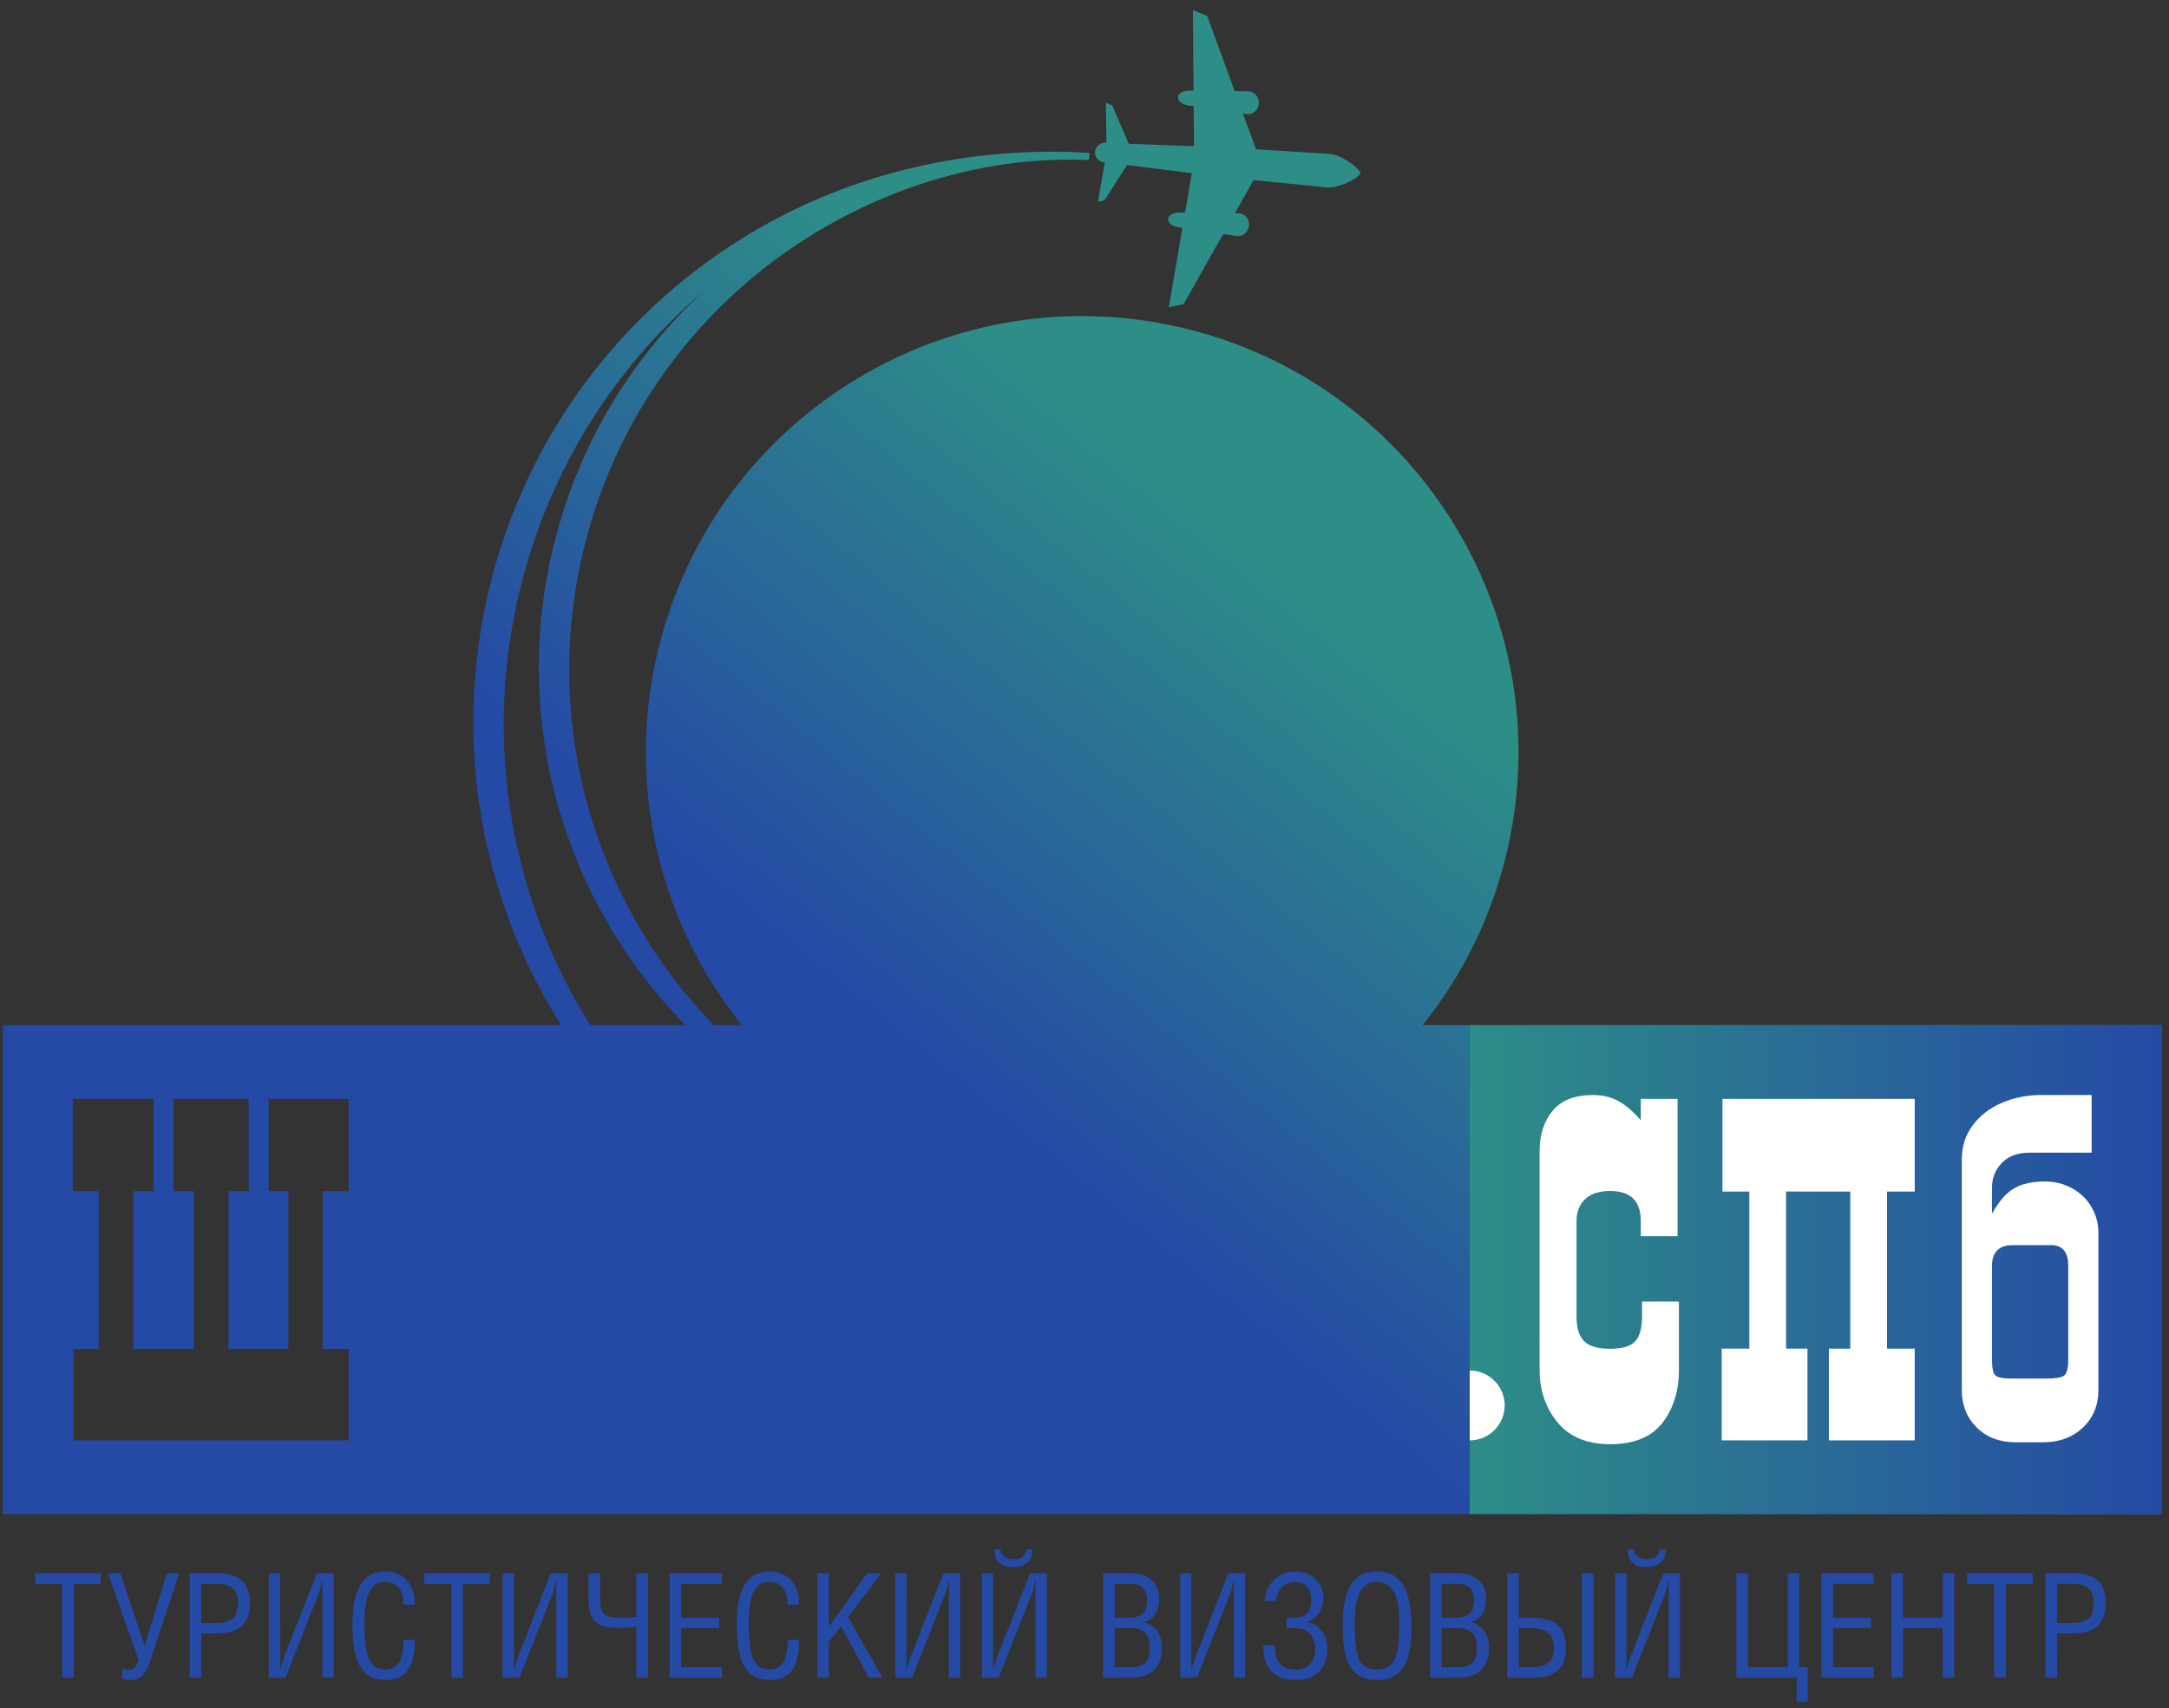
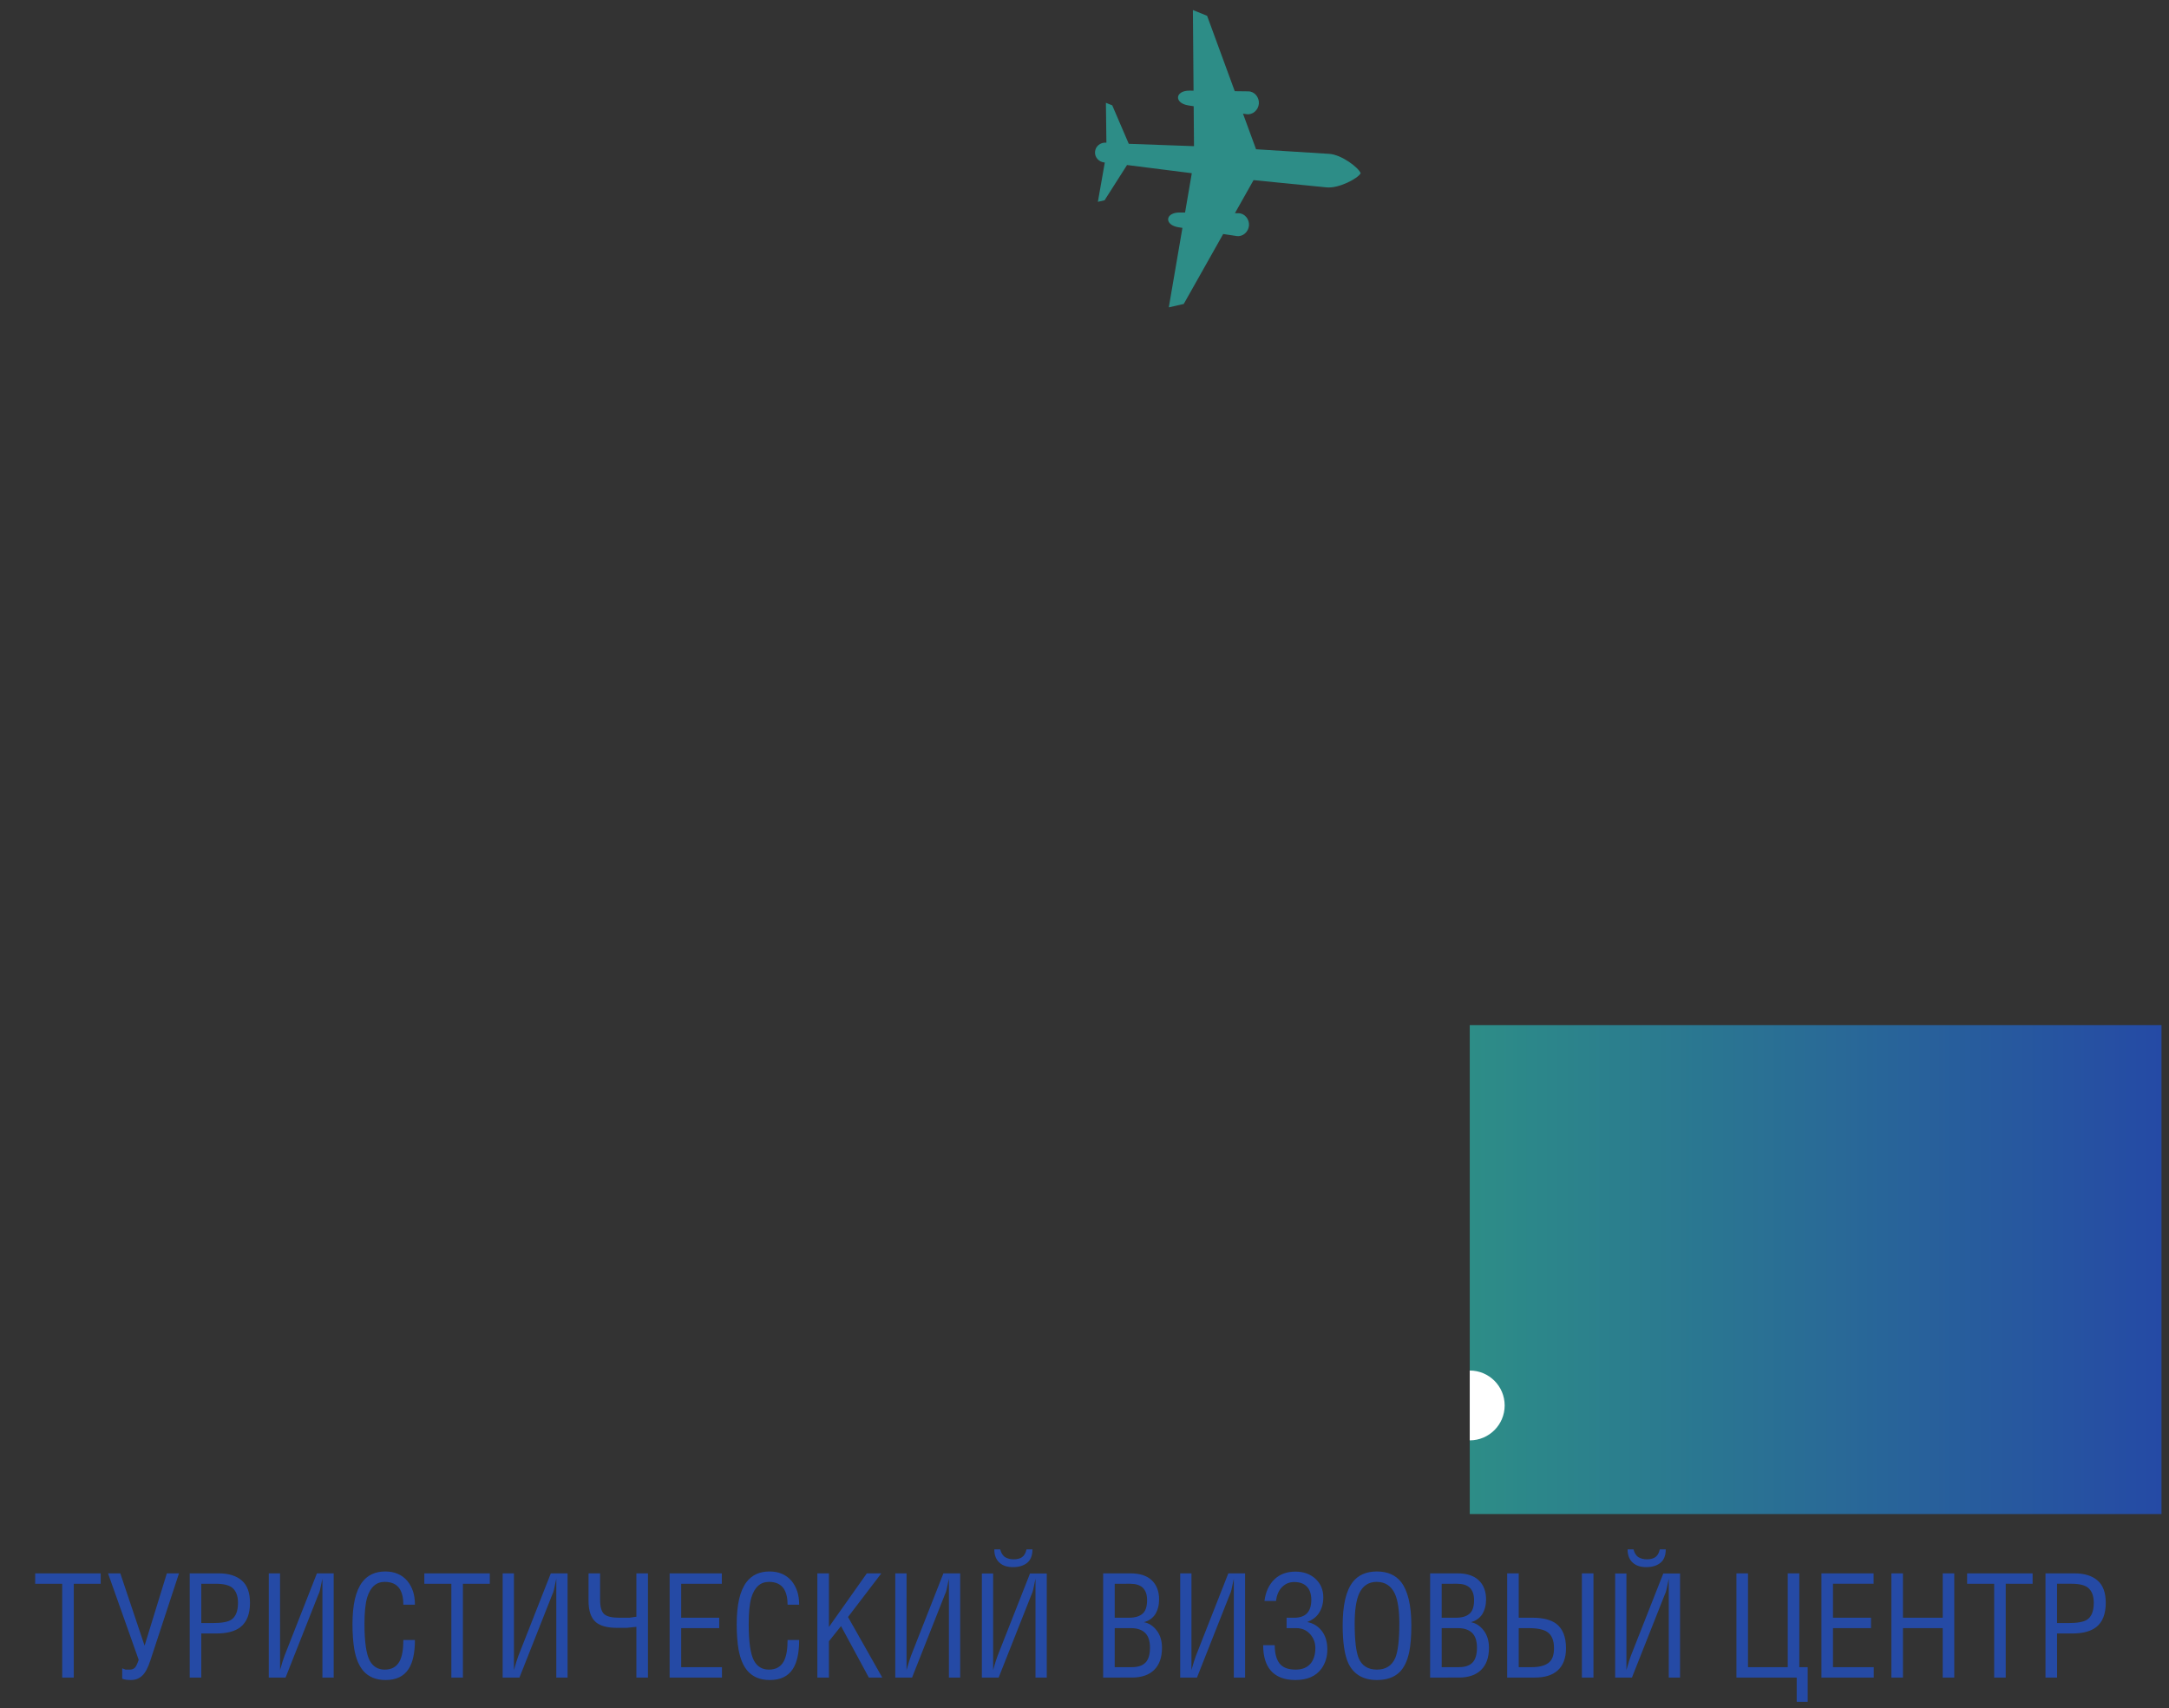
<svg xmlns="http://www.w3.org/2000/svg" height="326.667" width="414.667" xml:space="preserve">
  <rect width="100%" height="100%" fill="#333333" stroke="none" />
  <defs>
    <linearGradient id="b" spreadMethod="pad" gradientTransform="matrix(10 0 0 10 -570 -900)" gradientUnits="userSpaceOnUse" y2="311.857" x2="291.321" y1="119.888" x1="133.792">
      <stop offset="0" style="stop-opacity:1;stop-color:#254aa5" />
      <stop offset=".341" style="stop-opacity:1;stop-color:#254aa5" />
      <stop offset=".69" style="stop-opacity:1;stop-color:#2d8d87" />
      <stop offset="1" style="stop-opacity:1;stop-color:#2d8d87" />
    </linearGradient>
    <linearGradient id="d" spreadMethod="pad" gradientTransform="matrix(10 0 0 10 -570 -900)" gradientUnits="userSpaceOnUse" y2="153.084" x2="268.266" y1="153.084" x1="367.7">
      <stop offset="0" style="stop-opacity:1;stop-color:#254aa5" />
      <stop offset="1" style="stop-opacity:1;stop-color:#2d8d87" />
    </linearGradient>
    <clipPath id="a">
      <path style="clip-rule:evenodd" d="m1195.88 1017.5-6.91 1.56c.66 2.94 1.76 5.15 4.78 5.09 3.45-.77 2.79-3.71 2.13-6.65zm916.78-632.152c-27.72 0-50.2 22.476-50.2 50.203 0 27.726 22.48 50.203 50.2 50.203 27.73 0 50.2-22.477 50.2-50.203 0-27.727-22.47-50.203-50.2-50.203zm-2007.129.004h395.684v131.433h-37.203v226.613h37.203v132.93H386.277v-132.93h28.211v-226.5h-85.859v226.5h28.824v132.93H249.539v-132.93h29.074v-226.5h-86.976v226.5h29.078v132.93H104.543v-132.93h37.453V516.785h-36.465zm545.852 357.703v-91.844h73.051v-44.195h-73.051v-89.774h58.023c19.461 0 29.196 8.981 29.196 26.821v36.136h50.261V385.352H564.535v131.89h37.328v225.813h-37.328v133.273h224.328V676.645H739.34v39.363c0 9.781-1.969 16.801-6.035 20.945-3.942 4.027-11.086 6.102-21.313 6.102zm289.496-91.844h86.601v91.844h-28.703v133.273h115.433V743.055H1077V517.242h37.21v-131.89H998.777v131.89h28.703v89.774h-86.601v-89.774h28.949v-131.89H853.785v131.89h37.445v225.813h-36.585v133.273h115.183V743.055h-28.949zm319.671 91.844V517.242h37.33v-131.89H1173.7v131.89h37.34v225.813h-37.34v133.273h223.6v-199.91h-49.53v39.477c0 9.894-1.97 16.914-5.91 21.058-4.06 4.027-11.21 6.102-21.56 6.102zm288.88 0v-91.844h73.05v-44.195h-73.05v-89.774h58.03c19.46 0 29.19 8.981 29.19 26.821v36.136h50.27V385.352h-224.33v131.89h37.32v225.813h-37.32v133.273h224.33V676.645h-49.53v39.363c0 9.781-1.97 16.801-6.03 20.945-3.95 4.027-11.09 6.102-21.32 6.102zm289.5-91.844h86.6v91.844h-28.7v133.273h115.43V743.055h-37.21V517.242h37.21v-131.89h-115.43v131.89h28.7v89.774h-86.6v-89.774h28.95v-131.89h-116.04v131.89h37.45v225.813h-36.59v133.273h115.18V743.055h-28.95zM985.363 982.258A736.017 736.017 0 0 0 875.945 1125c-95.226 162-128.648 360.36-77.687 556.69 36.75 141.58 112.375 262.75 212.462 355.05-123.2-105.01-216.517-247.58-260.275-416.16-56.699-218.44-19.468-439.21 86.555-619.57a820.036 820.036 0 0 1 11.371-18.752zM1565.69 2230.49l-.35-4.48c-133.79 5.79-267.41-30.53-385.01-99.67-161.89-95.16-287.471-252.08-338.377-448.2-50.91-196.13-17.484-394.38 77.723-556.33 29.656-50.45 65.262-97.36 106.124-139.552h40.59C951.324 1125.93 900.25 1318.69 943.809 1512.23c76.041 337.86 411.571 550.12 749.441 474.08 337.86-76.04 550.12-411.57 474.08-749.44-21.69-96.35-64.5-182.46-122.43-254.612H3107v-702.84H4.137v702.84h802.515a838.014 838.014 0 0 0-13.379 21.942c-106.05 180.4-143.269 401.3-86.523 619.93 56.754 218.65 196.762 393.59 377.23 499.68 139.63 82.08 306.55 123.24 482.18 112.56l-.35-4.42zm402.9-1248.232h-58.63c1.88 3.406 2.91 6.113.2 20.082-.18 1.89 3.93 12.07 4.41 16.9.21 3.65-.86 14.99.82 17.09 5.79 4.24 14.21-1.35 19.95 5.37 5.04 6.27 4.59 15.01 12.42 17.57l6.24-4.49 3.93 12.07 16.82-3.17c7.7 1.97 6.18 14.03 11.27 17.82 4.11 2.16 16.59 1.2 21.15 2.64l3.26 9.14 33.3-10.58c-2.69-9.26-6.06-5.42-7.82-10.57-2.3-7.51-1.9-5.75-5.92-12.86-13.79-20.96-29.61-40.22-45.3-58.9-3.61-4.073-9.73-11.366-16.1-18.112zm-336.5 103.632-15.49 1.02c-2.97 5.61-.64 18.65.5 26.42.75 6 9.78 5.82 8.47 21.53-.58 8.15 9.33 14.56 14.02 16.59 5.97 2.35 6.46-.84 9.2 5.95 2.07 3.85 4.01 7.11 6.53 10.25 10.04 15.01 4.7-5.99 6.52-11.34 2.27-6.06-6.39-17.68-8.55-24.6-2.88-7.37.14-7.44-4.24-10.76-4.25-2.75-3-7.97-4.77-13.13-3.05-5.48-8.88-15.27-12.19-21.93zm325.52 35.93c-7.17.39-44.45 17.41-44.24 21.07-.23 4.36 4.55 9.46 6.85 8.94 1.28.33 8.11-4.29 9.57-5.85 7.53-4.16 14.61-7.61 23.82-9.68zm71.76 23.34c.17 6.13 8.57 8.55 9.73 8.29 1.59-.97 3.33-9.38 10.85-5.52 6.94 3.99.16 6.13 14.42 2.3 6.33-1.42 7.26-5.33 10.76-8.59l-17.66-35.5c1.39 16.95 2.59 14.22-7.51 25.75-3.5 3.25-6.42 6.38-8.64 9.96-6.16 7.56-5.49 2.47-11.95 3.31zm-46.73-6.14c-12.09 10.74-.35 33.39 10.84 40.12 3.06-2.53 15.68-10.93 11.48-16.15l-.26-1.18c-2.31.52-7.48 1.69-8.95 3.25l3.88-23.08c-10.71-1.91-5.72 6.84-11.78 9.44zm44.14 21.52c.62 5.42 4.73 7.58 9.47 7.13 5.44.01 8.63-1.94 12.26-4.61-2.69-9.27-14.6-8.44-21.73-2.52zm-84.74-3.13c3.57 15.85-14.19 22.93 5.36 34.57 4.95 3.21 11.23 4.26 16.76 7.33 7.39 3.28 9.68 10.78 14.32 15.29l13.16-14.07-.39-1.76-8.31-7.38c.09-4.96-2.37-18.59-4.76-21.14-5.62-6.14-5.21-12.4-11.71-17.11l2.92-3.12c-1.85-.2-7.96-3.14-9.06-5.36zm-56.33 69.43c4.74-.45 3.32-1.36 6.07-2.6 4.91-2.34.57-.13 3.98 1.57.57-.13 4.96-4.81 5.45-8.01.54-5.67 4.57-14.6 7.1-19.49 4.74-8.47 8.46-8.07 8.39-19.16 0-8.02 3.02-16.1-2.72-22.83-6.02.12-7.09 3.45-9.3 7.03-3.68 5.15-3.82 4.56-7.63 9.12 9.04 29.42-17.02 29.12-11.34 54.37zm-51.58 23.33c-3.85-.98-3.68-2.87-6.37-4.12-2.83-1.83-6.02.12-5.94 3.19.09 3.06 2.47 5.61 4.15 7.7 1.37 3.4 1.9 5.74 2.69 9.27 2.66-4.3 5.77-9.32 5.47-16.04zm192.08-14.24c.93 4.11 1.58 15.07 6.32 14.62 6.46-.84 3.77-10.1 4.4-12.71 3.68-5.14 8.68-4.42 5.98-13.68l-.18 1.89c-4.55-1.44-17.83-4.01-20.79-6.42l1.67 10.1-9.03.19c-.14 7.43 7.12 10.12 11.63 6.01zm-847.99 229.71c6.33-1.43 13.77-.63 11.34-8.72-3.4-1.7-8.9.77-13.18.5zm50.07-11.26 10.93-2.47c-.74-6-3.13-8.55-9.46-7.12l-3.32 1.36zm787.59-194.53c-3.19 1.95-6.47 8.86-7.98 12.9-3.82 12.58 25.21 15.3 17.92-.95-2.73-6.78-7.03-7.05-9.94-11.95zm-801.69 220.53 6.77-2.15c.49-3.19-.3-6.71-4.91-5.68-3.32 1.36-3.23 4.43-1.86 7.83zm-50.16 16.22c2.04-1.69 24.74-5.57 26.34-6.55 4.83-5.4.04-2.48 8.2-9.25 4.07-3.38 3.32-9.38 4.65-11.53 12.09-2.72 21.16-5.38 20.12-18.1l-14.34.76-10.72 6.12-.4 6.25 5.26 1.9c-7.31 7.82-13.09-4.45-22.06 14.84-7.01 14.53-16.11 3.62-24.04 6.02zm50.16-16.22c-3.72-.41-2.7-1.25-7.3-.21l2.38 10.56c4.47-1.62 6.24-4.48 4.92-10.35zm-25.39 24.21c4.34-2.21 6.83-4.61 5.06-9.77l-7.04.97zm822.61-205.48c-.62 2.6-.09 4.95-.85 6.97.09 3.07-1.51 4.04-1.69 5.93-.49 3.2 5.88 7.32 8.32 7.39 8.01.66 4.56-6.58 2.8-11.74-1.77-5.15-3.27-9.13-8.58-8.55zm-809.5 201.92c9.43 1.58 5.5-10.49 4.66-11.54-2.83-1.83-9.08 2.66-4.66 11.54zm411.66-19.24c7.61-1.09 9.07-2.65 7.48-9.7-5.35 3.05-9.96 4.09-10.01 6.57-.04 2.48 1.16-.26 2.53 3.13zm458.01-122.2c-3.24 4.43-9.29-.99-8.42 5.6.49 4.82 3.89 6.52 7.61 6.92 13.28 2.57 8.63-1.94 19.95 5.38 5.66 3.66 14.69 3.48 15.97 11.83.92 4.11 2.98 24 6.44 23.23l2.87-.65c3.46-.77-.69-16.5-.91-20.15-.88-6.59-1.31-13.9-2.18-20.48-2.07-11.88-22.35-7.93-28.23-15.24-15.89 7.27-16.32-8.05-20.88-9.49l-5.41 13.55c3.27 1.12 9.47-.89 13.19-.5zm35.92 54.84c-4.38 4.69 3.22 11.62 5.68 25.25 9.08-2.66 8.24-3.7 9.4-11.98.22-4.38 2.4-13.5-.69-16.5-4.47 1.62-.36 3.78-3.28 6.9-4.52 4.1-7.39-3.27-11.11-3.67zm-612.26 210.59c-.79 4.49.65 10.95 2.29 15.52 1.63 4.57 2.25 1.96 5.84 1.77 1.86.2 2.12 1.37 3.23 3.59.83 1.05.13.59.83 1.05l8.06-1.81c-.79-3.53-2.03-6.34-2.82-9.86-.79-3.52-1.01-7.17-1.67-10.11-3.14-.53-12.75-.21-15.76-.15zm24.28 19.21c1.41 8.93 5.61 14.16 7.32 21.79 2.52 11.16 15.31 8.89 17.66 5.9l-8.18-6.79 5.58-7.43c-5.96-10.38-1.98-8.81.19-17.94 2.89-8.67-3.66-10.89 5.2-17.21l-1.02.85-11.92-20.76-28.6 4.59-.75 2.02 10.13 2.04.07 19.1c6.59-.25 10.36-2.32 12.47 7.07zm-270.32 128.7c12.39-4.03 7.72 15.53 16.18 7.45 6.69-5.2 7.04-.96 7.58-6.63.71-7.57-.8-3.53 3.46-8.8-3.13-8.55-8.5 2.53-13.81 3.1l-2.47-5.6c-7.48 1.68-11.38 3.17-10.94 10.48zm264.16-37.87c-1.15.26-15.84-3.22-7.08 3.45 2.25 1.96 4.55 1.44 6.1 2.94 3.93 4.05.17 6.14 4.33 5.82 4.03-.91 1.47-9.59 8.06-9.84 7.04-.97 11.52-2.59 17.53-2.71l.43-22.31c-3.02.07-9.56-2.16-12.7-2.69l-14.39 3.24-9.39 11.99-1.86-.2zm-246.38 81.98-6.1-10.97 1.47-1.56 13.48 14.24-.89 1.43-9.2 2.07c-8.17 14.8 9.34 36.15 19.03 38.91 6.77-2.15 5.71-6.84 4.84-13.43 4.69 2.03 18.89 8.7 15.45-6.57l18.37-1.66 5.1-12.25 13.99-5 5.33-16.62-6.76-5.88 19.84-19.28c-1.54-1.5-6.27-9.07-6.09-10.97l.31-1.3-5.31.58-2.3-7.5-11.83 11.91c-4.5-3.92 3.78-10.1 1.09-19.36-3.27-9.14-6.9-6.47-6.67-18.86-10.67 3.64-15.72 13.41-19.13 19.73-9.62 16.35-14.57 5.13-24.67 16.65 1.93 11.29 16.01 9.35 22.95 13.34 2.83 1.83 8.05 6.21 6.93 12.02-1.42 7.1-6.01.11-4.26 13.29l-30.02 11.7-.84-1.05 8.02-7.36-6.88-22.51-30.05-1.87.46-8.74c-6.55-2.23-6.46.84-12.65-5.17-3.81-3.46-5.31-7.45-10.13-10.06-4.69-2.03-7.34-5.75-11.45-7.91-2.96-2.42-3.28-1.12-5.22-4.38-3.71-8.42-2.26-1.96-4.91-5.68l4.58-14.6-1.99-.79c6.95-4.03 11.07-9.89 14.62-15.63 4.3-7.75 4.6-1.03 8.1-4.29 7-6.51.58-.12 7.75-.51l1.84-29.41c2.39 2.55 12.37 20.05 14.71 25.07l1.6-.98c-1.02.85-10.8 3.05-5.14 6.71 2.83 1.84 6.06-2.59 9.38-3.96l13.4 48.8c13.85 2.44 8.28 1.84 14.71-4.54l1.54 1.5 15.99-12.23-3.74-21.98c.89-1.44 12.09-2.72 14.39-3.24 1.55 1.5 2.43 8.09 2.38 10.57 6.2-2.02 10.07-25.1 9.67-26.86-.87-6.59-6.18-6.01-2.02-14.35 3.73-7.62 2.18-9.12 4.13-13.88l8.33-.64c1.51-4.04-3.48-20.81-5.24-25.96-2.51-11.16 3.42-14.35 7.1-19.49l-1.15.26-2.15-14.95-13.68 3.7 1.4 8.94-15.18-.29-.88 1.44 24.57 25.92c-4.07 3.39-11.59-.47-14.42-2.3-11.1-3.67-9.92 1.61-14.21 1.35l.63-10.63c-5.53-3.08-12.17-.35-13.89-7.98-1.98-8.81 8.73-6.9 10.86-13.55l-22.65-6.62 5.31 7.44c-4.88-.13-16.87-2.37-21.42-3.81-16.11-4.4-5.7-9.21-6.85-16.97l-19.82-4.79-11.61-22.06.88-1.44-8.58-.53-3.22-11.62c-12.78-5.75-17.48.24-27.91-16.54-5.96-10.38.5-11.22.46-16.76-.13-.59-4.23-18.79-4.89-21.73-9.96 4.1-9.79 10.23-8.43 21.64 1.54 9.53-14 13.02-22.01 12.36l-2.03-6.33c-9.65 2.79-11.07 9.89-19.13 11.71-5.89.7-12.52-4.59-19.82-4.8-.47-12.84-4.89-21.72-7.66-34.05-5.47-21.59 7.06-25.03 11.04-23.46l1.02-.85 9.01 15.86 20.14-4.53-12.67-26.76c7.84-5.46 20.59-5.25 19.36-16.07-1.5-12.01-8.39-18.48-7.72-31.58 6.47-.84 10.09 4.51 13.81 4.91 8.98 2.3 6.34-9.45 7.09-11.47l29.85 19.81 6.65-10.75c2.57.66 4.65 4.51 6.9 6.47 4.57-6.58 7.59-14.66 12.02-21.83l5.66 3.66 22.86-19.33c-1.01-7.17 1.25-13.24 3.34-17.41 5.89-8.73 6.59-.25 15-5.84 14.66-10.09 3.75-31.69 4.95-34.43l9.26-4.55c2.71-6.78 14.31-14.32 22.5-15.55 13.23-2.98 14.97-11.39 19.54-17.97l8.14 1.26c6.2-10.04-2.45-29.68-7.49-35.95-4.33-5.81-1.85-8.22-10.03-15.02-3.09-3-3.09-3-5.17-6.86-3.36-4.17-5.84-1.76-7.52-3.85l-17.96-50.25c-4.47 1.62-25.18-1.74-30.83-13.42-4.55-9.46.94-11.93-8.96-18.34-5.09-3.79-8.63-6.08-10.61-14.89-16.64-6.74-2.46-13.63-28.94-7.67l-.15-22.18c-2.26-1.96-19.25-4.91-23.8-6.36l-.18 1.89c-7.02-15.07-4.82-10.64-15.21-13.85 5.22-3.64 1.12-13.82-2.64-19.76-5.96-10.38-10.04-7-4.54-17.49 5.06-9.77-8.08-11.75-10.02-15.01-3.89-6.53-9.69-10.78-9.95-19.98l11.71-20.519 1.42.914c-3.49-4.765-8.98-2.297-14.61-.414-10.93 2.457-6.06 2.598-12.75 7.809-4.07 3.38-6.13 21.12-7.11 27.51-1.21 10.76-3.5 3.25.16 14.15 3.93 12.07-1.53 20.08 3.11 32.61.84 1.05 4.85 16.18 4.98 16.77l-3.81 4.56c2.6 6.2 17.65 5.9 13.44 16.72l-7.75.5c.04 5.55 10.71 39.54 16.64 44.38 8.05 6.21 2.45 21.66 8.95 34.38 3.18 6.07.3 6.72.65 10.96-.36 3.78 6.85 8.94 6.04 21.46-.36 3.79-2.5 18.46-3.83 20.61-3.99 6.45-6.64 2.73-11.61 15.57-6.35 17.46-3.95 3.97.07 19.1-6.08 10.62-16.66 9.3-10.22 32.53l10.13 2.04-10.81 11.07c1.37 3.39 4.12 2.16 3.98 9.59.82 17.09-1.48 17.61 10.01 31.06 3.09 3.01 3.62 5.36 4.68 10.05 1.71 7.63 4.38 3.33 6.01 7.9.26 1.18-.82 20.54-2.41 21.52-2.39-2.55-4.33-5.81-7.16-7.64l-16.44 20.97-1.42-.92c2.64 11.75-1.43 7.11-4.89 15.91-1.68 5.93-9.16 7.62-15.36 9.63l-3.61 16.23c-14.2 1.35-16.95 2.58-27.14 11.05-10.76 8.59-13.15 6.04-15.29 20.71-2.54 20.93 8.52 19.05-6.95 41.66-2.34 3-.5 11.22-4.79 10.95l-.73-22.04-8.86 6.31-7.32 23.85-1.99-.78c2.16 6.92 3.93 4.05 2.24 9.98-3.2 9.98.29 22.76-5.04 31.36-2.96 5.6 13.11 34.07 16.69 41.9 13.25 26.63 29.82 51.89 45.73 74.22 27.09 37.09 82.26 96.85 112.29 114.77 17.53-10.73 8.8 4.18 23.76.82l.37-11.81c6.15.47 9.77 13.85 9.23 19.52-1.38 4.63-4.08 3.38-1.03 8.87 6.36 12.14 8.41 2.42 14.21-1.35 3.63-2.67 2.22-3.59 3.59-8.21 2.58-7.37 6.79-10.17 9.18-15.64zm697.83-523.49c2.88-.64 4.92-2.34 6.51-3.31-.52-2.35-2.47-5.61-4.15-7.7-1.81-2.68-2.65-3.73-5.79-4.25-4.18-21.27-9.47-44.76-30.85-43.03 2.65 11.74-1.99 7.24-6.56 13.81-1.33 2.15-3.82 12.59-5.99 13.69-4.56-1.44-6.76-13.9-6.66-18.86.09-4.95 4.52-12.12 6.3-14.99 2.34-2.99 6.71-29.27 5.39-35.14-6.24 4.49-22.16 27.81-21.28 34.4 2.11 9.39-4.05 16.95 2.72 22.83 6.63 5.29.6 13.44-3.21 18l4.19 13.24c-2.08 4.17-10.67 3.64-14.88 6.43-5.09 4.24.97 9.66 2.34 13.05l-1.28-.33-5.03 23.34c-11.78 1.42-18.81-5.64-25.88-10.21-2.13-1.38-3.67-2.88-4.91-5.68-4.02-7.12-.26-1.18-5.35-4.97-8.76-6.67-5.23 3.65-8.26-9.86l-5.89.7-17.88-39.15c-1.86-.2-10.23 2.92-12.4 4.02l.13.59c-1.24 5.22 4.37 11.35 1.31 21.92-3.46 8.79-4.39 4.68-5.2 17.2-.27 6.85-1.25 13.24-3.07 18.59-.8 4.5.51 18.39-.25 20.41-1.77 2.86-8.54 5.01-9.74 7.74l4.2 5.22c-10.59 6.71.43 7.31-22.5 15.56l-3.55 5.73-17.83-4.01c.53 2.35-2.05 9.72-2.54 12.91-19.83 3.23-11.17 22.88-19.55 34.01l-8.54-3.01 5.81-11.79 4.14-21.91 15 2.18c.72-7.57-1.85-8.22.55-13.7 1.64-3.45 3.55-5.73 5.32-8.6 3.72-7.62-6.28-9.07-8.66-19.64l-22.2-7.34-3.63-5.35-41.63-10.38c-4.7 6-4.84 13.43-5.16 22.76-.15 15.45-10.17 30.04-13.85 43.21-1.25 5.22 2.36 18.59-3.88 23.08-6.06-5.42-2.59-22.24-.24-25.24 9.13-13.16-1.67-10.11 4.45-23.2 4.79-10.96-.65-10.97 6.31-23.02 6.96-12.05 5.68-12.38 5.78-25.36l32.35 1.36c10.59-14.72-19.56-41.25-26.28-49.61-9.54-10.19-9.24-11.49-20.87-17.51-12.34-6.47-9.41-9.6-17.64-21.94-8.74-14.69-5.73-14.75-8.99-31.91-1.67-10.1-5.37-26.55-9.65-34.84-2.74-6.78-25.36-7.86-34.08-46.62l-12.12-2.82c-1.14-7.76-2.87-7.37-4.9-13.7-3.84-9.01-.92-4.11-8-8.69-9.9-6.41-8.26-9.86-15.42-17.5-1.69-2.09-39.91-10.76-47.39-9.08-2.68 12.33-3.03 16.11-3.45 30.39-.9 17.47-4.78 10.95-.03 32.08 2.25 9.98.29 22.77-2.73 30.85-5.51 18.51-5.85 6.25 2.18 28.5 5.87 15.34 8.04 14.23 9.57 31.78.04 5.54.52 10.37-.72 15.58-1.12 5.81 2.24 9.98 1.53 17.55-.19 9.91-7.37 18.31-4.42 28.75 2.74 6.79 12.86 24.87 10.86 32.11-6.11 5.07-8.81-4.19-14.61-.42-18.11 10.86-15.4 4.09-15.77 15.89-5.67 4.36-11.24-4.26-13.76-7.39-9.34 1.48-28.28 3.28-33.95 7.64-4.52 4.1-14.93 16.93-15.2 23.78-.82 12.52-7.02 22.55-7.43 28.81-.36 3.78 6.56 31.84 8.02 38.3 5.41 24.07 4.45 14.41 14.17 30.73 12.24 19.46.52 10.38 19.49 22.15 11.33 7.32 10.21 13.12 16.39 27.15 6.45 15.21 9.91 6.41 21.98 19.73l9.35-9.51c6.89 6.47 21.55 4.41 32.92 1.23 6.91-1.55 27.13 5 32.97-1.25l1.03-.85-5.31-7.44c4-14.47-2.02-14.35 10.21-24.51 3.63-2.66 7.84-5.46 11.47-8.13 3.5-3.25 6.16-7.55 9.21-10.09l9.69 10.77c5.26 1.9 37.18-12.07 42.41-15.71 8.99-5.73 9.39-3.96 13.63 6.8 2.6 6.2 10.21 13.13 7.63 20.5-6.95 4.02-4.73-7.58-9.29-9.02-8.98-2.3-1.86 7.82-2.35 11.02-3.19 1.95-38.94-9.13-22.83 32.9l-6.77 2.14-6.52-26.3-12.27 4.61c-.14 7.44 4.77 13.12 2.06 19.9-1.82 5.34-1.78 10.89-3.73 15.65-1.34 2.14-14.95 24.95-15.97 25.8-11-16.65 19.42-26.58 14.03-37.09l-6.56 5.79-1.68-2.09 2.97-5.6c-1.76-5.15-9.87-.87-12.77-13.78l-8.51 10.55c2.25 1.96 3.85.99 10.31.15l-.31 1.3c9.73 8.3-10.37 18.38-11.84 19.94l-3.55 13.75c-5.09-3.79 3.57-29.79-12.68-26.76l6.7 32.43 1.72-.39c-5.31.58-8.27-1.84-11.86-1.65-6.46.84-5.4 5.54-11.24 3.76-1.99-.78-10.84-10.51-16.5-14.17l2.18-1.11-16.97-27.03c-15.37 9.63-9.21 2.07-16.56 4.35-4.6 1.03-3.41 6.32-14.61 7.6l1.15-.25-1.08 19.36c1.81 2.68 4.6-1.03 6.41 9.67 1.05 4.69.82 9.06 2.59 14.22l29.62-5.43c13.22 5.04 1.22 18.84 2.8 25.89l-12.27 4.61c-1.99 7.24 9.91 6.41 13.19 7.52 10.92 5.57 1.23 2.81 15.53 4.53l11.67 11.56 5.13 1.31c2.24 18.01 21.46 9.36 24.68 12.95l-1.29 7.7 9.5 12.66-13.46 7.35 3.52 18.33c-.01 8.02-3.55 5.74 1.05 12.72 8.35 12.93 5.91 12.86 19.9 15.88l1.98 8.81 5.36-3.05c4.24 2.74 10.25 10.64 13.43 16.71 4.16 7.7 9.73 8.3 15.96 11.83 5.54 3.07 10.58 9.34 18.32 8.83 5.31-.58 11.06 6.15 17.47 7.79 6.55 2.23 18.11-2.84 21.08-8.44 1.2-2.74 1.29-7.7 3.9-9.52 2.48-2.41 5.49-2.47 8.29-6.18 3.37-3.84 1.24-5.22 7.44-7.23 3.19-1.95 5.93-3.19 8.99-5.72 6.69-5.21 8.77-9.38 4.67-19.56 11.55-5.07 13.58 9.28 15.56 18.09l10.67-3.64-2.91-12.91c6.33-1.43 18.05 7.66 23.31 9.55 7.7 1.97 25.95-8.3 31.74-4.05l-7.67 11.59 2.13 1.38c11.95-3.31 18.02-13.93 27.48-6.81 1.55 1.51 20.04 16.47 20.04 16.47 10.31.15 4.61-9.06 10.1-11.53l.88-1.43 8.89 7.25-.87-14.61 2.88-.65 6.19 14.04 15.58-14c2.83 9.85-13.24 11-4.8 18.97l12.8-2.26 4.42 8.88 41.1 8.02c.18-1.89 1.43-7.11 2.89-8.67l13.62 6.8.76-2.02c2.51 11.16 11.21 20.3 15.04 7.72 2.44-7.95 16.78-8.71 25.36-8.18 0 0 7.14-13.94 7.01-14.53 2.58-7.36-4.99-8.75-6.89-14.49 8.77-1.35 8.64-1.94 14.17-6.89 4.08-3.38 8.06-1.81 14.3-6.3 12.36-9.57 10.9-8 17.42-19.34 30.55-55 43.95-81.45 62.96-147.42-2.39-2.55-14.16-9.15-7.6-14.95l.31-1.3 10.71 1.9c4.89-15.9 4.98-20.85 2.61-39.44-3.17-22.12-8.39-18.47-19.57-33.23-6.28-9.08-3.58-7.83-13.84-10.46-7.12-2.1-9.69-2.75-12.38-12.02-3.48-12.79-1.78-34.76-13.28-40.19-9.12 5.14-6.21 10.03-5.24 19.68-.32 1.31-8.21 17.27-8.79 17.4-10.62 1.16 2.37-19.04-12.01-15.8-.88-6.58-9.11-10.9-2.51-19.18 4.26-5.27 1.03-8.86 5.06-17.79-5.61-6.14-5.82-9.79-7.94-19.19-4.98-16.77-7.47-6.34-11.49-13.45-3.89-6.53-18.87-24.75-23.3-25.6-9.2 2.07-18.28 4.73-21.55-4.41zm-183.93 415.86c-4.65 3.51-17.32 14.38-12.99 20.19 4.91 5.68 6.55 2.23 9.1 10.91 2.61 6.2 5.62 6.14 8.85 9.73 5.87 7.31-1.7 5.93 9.86 8.89 4.42.85 9.42 1.57 13.85 2.43 5.57.6 9.15.4 14.73 1 9.6-.31-1.95 4.76 14.16 1.13-6.22-19.57-16.89-7.92-26.28-11.98-4.82-2.61-7.64-4.44-12.47-7.06-1.99-.78-15.26-3.35-17.25-4.13l4.67-27.58zm136.87 57.41c1.36 11.41 1.44 14.48 12.64 13.19 7.75-.51 15.27-4.67 19.09-9.22 5.71-6.85-.92-12.14-9.55-10.2-7.93 2.4-13.29 5.46-22.18 6.23zm-101.12 36.95c-1.86-.2-3.59.18-6.16-.47-1.28-.33-3.4-1.7-5.26-1.9-4.87-.14-7.09 3.44-3.73 7.62 4.47 6.4 17.08 6.03 15.15-5.25zm-193.11 15.08-.32 1.3c-2.97 5.6 6.72 8.36.43 15.33-4.52 4.1-7 6.51-1.7 13.95 9.46 15.15 18.25-10.27 20.42-11.38.97 1.63.72 22.04 11.14 9.22 6.74-7.69-8.4-10.45 6.17-15.58 8.37-3.12 21.84-18.49 17.25-33.49-14.91.89-12.75 7.8-18.34 15.23l-10.6-22.91-7.79 2.99-1.24 5.21-11.34 8.72 15.16 16.33-1.33 2.15zm68.19 7.47c-7.48 1.69-13.28 5.46-19.09 9.24-6.24 4.49-12 5.78-8.47 16.09l46.58-16.03c-1.41-8.94-10.39-11.24-19.02-9.3zm-398.68 52.72c5.48 5.55 57.37 26.57 70.6 31.61 12.38 4 24.77 7.99 37.74 11.86 9.82 3.35 15.67-2.91 7.17-8.4-3.54-2.29-16.46-.61-21.9-.62l-1.67-10.11-37.04-11.41-17.23-20.18-12.09 2.72-.4-1.76 7.36-2.27-2.16-6.92c-6.55-2.22-4.34 2.21-9.12-2.88-2.39-2.55-4.51-3.92-8.67-3.6-7.75.51-15.01 5.84-22.49 7.53-4.61 1.03-5.18 1.16-6.43 6.38 5.14 1.31 5.49 5.55 10.71 1.91 5.36-3.06 7.66-3.58 14.13-4.42l.84 1.05zm222 32.7c6.9-1.55 16.15 1.92 19.17-6.17 8.49 5.49 10.93-2.46 20.14-4.53 7.61-1.09 17.13-4.47 17.41-11.32-7.87-8.1-20.05-.42-21.86-11.12 6.65-2.73 13.54 3.74 22.49.49 3.89-1.49 3.23-4.43 5.45-8.01 3.24-4.43 6.64-2.73 8.99-5.73l-1.59-7.04c-12.87-.81-8.9 8.79-27.88-2.98l.51-11.22-12.26-3.41c6.24-4.49 12.31-7.09 11.61-15.57l-17.08 2c-1-15.2.92-33.52-14.84-33.68l1.96-12.78-8.41 5.6-1.42-.91 4.66-11.54-1.42-.92c-6.94-3.99-15.41 12.11-21.87 12.94l-5.66-3.66 15.63-8.45c2.84-6.19-26.31-17.52-31.58-19.42-8.09-3.73-9.82-3.34-17.47-7.79-1.42-.91-18.37 1.67-19.52 1.93l-31.33-47.86-2.3.52-4.22 10.82-14.38 3.24c-2.5 10.43-1.17 16.3.9 28.17 3.78 19.51-1.48 17.61-2.07 25.76l-1.46 1.56 21.76 16.08-13.21 16.55c2.26 1.96 8.46-.06 11.46-.11 1.68 2.09 1.77 5.15 1.72 7.62l-12.12-2.82 3.63 34.97-21.87 12.94.39 1.76-5.79-4.25c-5.89.71-16.7 11.78-13.78 16.67 2.39 2.55 15.93-1.73 19.39-2.51 7.48-1.68 8.7 9.15-6.82 4.62-2.04 1.7-.23 4.37-4.84 5.41-4.6 1.03-4.24-2.75-6.68-2.82l-7 6.52c7.96 11.16 9.43 1.57 18.54 4.46 4.69 2.02 17.75.94 19.07 6.81l-7.13 5.92c2.65 3.72 11.99 2.24 18.41 3.88 5.13 1.31 9.82 3.34 15.53 4.53 17.52 5.31 18.45 1.4 37.44-2.88l15.1-2.78c-.23 4.37-1.26 13.23.82 17.09z" />
    </clipPath>
    <clipPath id="c">
      <path style="clip-rule:evenodd" d="M3107 982.258h-994.34v-702.84H3107z" />
    </clipPath>
  </defs>
  <path style="fill:#2d8d87;fill-opacity:1;fill-rule:evenodd;stroke:none" d="M1574.04 2237.98c.64 7.84 7.56 13.46 15.38 13.07l.97-.05-.71 57.36 9.13-3.7 23.73-55.27 93.76-3.38-.46 57.41-7.25 1.09c-21.37 3.21-19.89 21.6 1.73 21.33l5.34-.07-.94 115.94 20.42-8.28 39.75-108.4 19.58-.24c9.05-.11 15.8-8.71 15.07-17.73-.73-9.02-8.79-16.42-17.73-15.07l-5.08.76 18.78-51.21 105.23-6.61c17.71-1.11 42.3-19.8 45.15-27.91-4.12-7.54-31.4-22.02-49.05-20.27l-104.93 10.43-26.78-47.52 5.14-.06c9.05-.11 15.8-8.71 15.07-17.73-.73-9.02-8.78-16.42-17.73-15.07l-19.36 2.91-56.69-100.58-21.49-4.88 19.6 114.27-5.28.8c-21.37 3.21-19.88 21.59 1.74 21.32l7.32-.09 9.7 56.58-93.09 11.77-32.31-50.72-9.61-2.19 9.94 56.5-.96.11c-7.79.87-13.71 7.54-13.08 15.38" transform="matrix(.133 0 0 -.133 0 326.667)" />
  <g clip-path="url(#a)" transform="matrix(.133 0 0 -.133 0 326.667)">
-     <path style="fill:url(#b);fill-opacity:1;fill-rule:nonzero;stroke:none" d="m1195.88 1017.5-6.91 1.56c.66 2.94 1.76 5.15 4.78 5.09 3.45-.77 2.79-3.71 2.13-6.65zm916.78-632.152c-27.72 0-50.2 22.476-50.2 50.203 0 27.726 22.48 50.203 50.2 50.203 27.73 0 50.2-22.477 50.2-50.203 0-27.727-22.47-50.203-50.2-50.203zm-2007.129.004h395.684v131.433h-37.203v226.613h37.203v132.93H386.277v-132.93h28.211v-226.5h-85.859v226.5h28.824v132.93H249.539v-132.93h29.074v-226.5h-86.976v226.5h29.078v132.93H104.543v-132.93h37.453V516.785h-36.465zm545.852 357.703v-91.844h73.051v-44.195h-73.051v-89.774h58.023c19.461 0 29.196 8.981 29.196 26.821v36.136h50.261V385.352H564.535v131.89h37.328v225.813h-37.328v133.273h224.328V676.645H739.34v39.363c0 9.781-1.969 16.801-6.035 20.945-3.942 4.027-11.086 6.102-21.313 6.102zm289.496-91.844h86.601v91.844h-28.703v133.273h115.433V743.055H1077V517.242h37.21v-131.89H998.777v131.89h28.703v89.774h-86.601v-89.774h28.949v-131.89H853.785v131.89h37.445v225.813h-36.585v133.273h115.183V743.055h-28.949zm319.671 91.844V517.242h37.33v-131.89H1173.7v131.89h37.34v225.813h-37.34v133.273h223.6v-199.91h-49.53v39.477c0 9.894-1.97 16.914-5.91 21.058-4.06 4.027-11.21 6.102-21.56 6.102zm288.88 0v-91.844h73.05v-44.195h-73.05v-89.774h58.03c19.46 0 29.19 8.981 29.19 26.821v36.136h50.27V385.352h-224.33v131.89h37.32v225.813h-37.32v133.273h224.33V676.645h-49.53v39.363c0 9.781-1.97 16.801-6.03 20.945-3.95 4.027-11.09 6.102-21.32 6.102zm289.5-91.844h86.6v91.844h-28.7v133.273h115.43V743.055h-37.21V517.242h37.21v-131.89h-115.43v131.89h28.7v89.774h-86.6v-89.774h28.95v-131.89h-116.04v131.89h37.45v225.813h-36.59v133.273h115.18V743.055h-28.95zM985.363 982.258A736.017 736.017 0 0 0 875.945 1125c-95.226 162-128.648 360.36-77.687 556.69 36.75 141.58 112.375 262.75 212.462 355.05-123.2-105.01-216.517-247.58-260.275-416.16-56.699-218.44-19.468-439.21 86.555-619.57a820.036 820.036 0 0 1 11.371-18.752zM1565.69 2230.49l-.35-4.48c-133.79 5.79-267.41-30.53-385.01-99.67-161.89-95.16-287.471-252.08-338.377-448.2-50.91-196.13-17.484-394.38 77.723-556.33 29.656-50.45 65.262-97.36 106.124-139.552h40.59C951.324 1125.93 900.25 1318.69 943.809 1512.23c76.041 337.86 411.571 550.12 749.441 474.08 337.86-76.04 550.12-411.57 474.08-749.44-21.69-96.35-64.5-182.46-122.43-254.612H3107v-702.84H4.137v702.84h802.515a838.014 838.014 0 0 0-13.379 21.942c-106.05 180.4-143.269 401.3-86.523 619.93 56.754 218.65 196.762 393.59 377.23 499.68 139.63 82.08 306.55 123.24 482.18 112.56l-.35-4.42zm402.9-1248.232h-58.63c1.88 3.406 2.91 6.113.2 20.082-.18 1.89 3.93 12.07 4.41 16.9.21 3.65-.86 14.99.82 17.09 5.79 4.24 14.21-1.35 19.95 5.37 5.04 6.27 4.59 15.01 12.42 17.57l6.24-4.49 3.93 12.07 16.82-3.17c7.7 1.97 6.18 14.03 11.27 17.82 4.11 2.16 16.59 1.2 21.15 2.64l3.26 9.14 33.3-10.58c-2.69-9.26-6.06-5.42-7.82-10.57-2.3-7.51-1.9-5.75-5.92-12.86-13.79-20.96-29.61-40.22-45.3-58.9-3.61-4.073-9.73-11.366-16.1-18.112zm-336.5 103.632-15.49 1.02c-2.97 5.61-.64 18.65.5 26.42.75 6 9.78 5.82 8.47 21.53-.58 8.15 9.33 14.56 14.02 16.59 5.97 2.35 6.46-.84 9.2 5.95 2.07 3.85 4.01 7.11 6.53 10.25 10.04 15.01 4.7-5.99 6.52-11.34 2.27-6.06-6.39-17.68-8.55-24.6-2.88-7.37.14-7.44-4.24-10.76-4.25-2.75-3-7.97-4.77-13.13-3.05-5.48-8.88-15.27-12.19-21.93zm325.52 35.93c-7.17.39-44.45 17.41-44.24 21.07-.23 4.36 4.55 9.46 6.85 8.94 1.28.33 8.11-4.29 9.57-5.85 7.53-4.16 14.61-7.61 23.82-9.68zm71.76 23.34c.17 6.13 8.57 8.55 9.73 8.29 1.59-.97 3.33-9.38 10.85-5.52 6.94 3.99.16 6.13 14.42 2.3 6.33-1.42 7.26-5.33 10.76-8.59l-17.66-35.5c1.39 16.95 2.59 14.22-7.51 25.75-3.5 3.25-6.42 6.38-8.64 9.96-6.16 7.56-5.49 2.47-11.95 3.31zm-46.73-6.14c-12.09 10.74-.35 33.39 10.84 40.12 3.06-2.53 15.68-10.93 11.48-16.15l-.26-1.18c-2.31.52-7.48 1.69-8.95 3.25l3.88-23.08c-10.71-1.91-5.72 6.84-11.78 9.44zm44.14 21.52c.62 5.42 4.73 7.58 9.47 7.13 5.44.01 8.63-1.94 12.26-4.61-2.69-9.27-14.6-8.44-21.73-2.52zm-84.74-3.13c3.57 15.85-14.19 22.93 5.36 34.57 4.95 3.21 11.23 4.26 16.76 7.33 7.39 3.28 9.68 10.78 14.32 15.29l13.16-14.07-.39-1.76-8.31-7.38c.09-4.96-2.37-18.59-4.76-21.14-5.62-6.14-5.21-12.4-11.71-17.11l2.92-3.12c-1.85-.2-7.96-3.14-9.06-5.36zm-56.33 69.43c4.74-.45 3.32-1.36 6.07-2.6 4.91-2.34.57-.13 3.98 1.57.57-.13 4.96-4.81 5.45-8.01.54-5.67 4.57-14.6 7.1-19.49 4.74-8.47 8.46-8.07 8.39-19.16 0-8.02 3.02-16.1-2.72-22.83-6.02.12-7.09 3.45-9.3 7.03-3.68 5.15-3.82 4.56-7.63 9.12 9.04 29.42-17.02 29.12-11.34 54.37zm-51.58 23.33c-3.85-.98-3.68-2.87-6.37-4.12-2.83-1.83-6.02.12-5.94 3.19.09 3.06 2.47 5.61 4.15 7.7 1.37 3.4 1.9 5.74 2.69 9.27 2.66-4.3 5.77-9.32 5.47-16.04zm192.08-14.24c.93 4.11 1.58 15.07 6.32 14.62 6.46-.84 3.77-10.1 4.4-12.71 3.68-5.14 8.68-4.42 5.98-13.68l-.18 1.89c-4.55-1.44-17.83-4.01-20.79-6.42l1.67 10.1-9.03.19c-.14 7.43 7.12 10.12 11.63 6.01zm-847.99 229.71c6.33-1.43 13.77-.63 11.34-8.72-3.4-1.7-8.9.77-13.18.5zm50.07-11.26 10.93-2.47c-.74-6-3.13-8.55-9.46-7.12l-3.32 1.36zm787.59-194.53c-3.19 1.95-6.47 8.86-7.98 12.9-3.82 12.58 25.21 15.3 17.92-.95-2.73-6.78-7.03-7.05-9.94-11.95zm-801.69 220.53 6.77-2.15c.49-3.19-.3-6.71-4.91-5.68-3.32 1.36-3.23 4.43-1.86 7.83zm-50.16 16.22c2.04-1.69 24.74-5.57 26.34-6.55 4.83-5.4.04-2.48 8.2-9.25 4.07-3.38 3.32-9.38 4.65-11.53 12.09-2.72 21.16-5.38 20.12-18.1l-14.34.76-10.72 6.12-.4 6.25 5.26 1.9c-7.31 7.82-13.09-4.45-22.06 14.84-7.01 14.53-16.11 3.62-24.04 6.02zm50.16-16.22c-3.72-.41-2.7-1.25-7.3-.21l2.38 10.56c4.47-1.62 6.24-4.48 4.92-10.35zm-25.39 24.21c4.34-2.21 6.83-4.61 5.06-9.77l-7.04.97zm822.61-205.48c-.62 2.6-.09 4.95-.85 6.97.09 3.07-1.51 4.04-1.69 5.93-.49 3.2 5.88 7.32 8.32 7.39 8.01.66 4.56-6.58 2.8-11.74-1.77-5.15-3.27-9.13-8.58-8.55zm-809.5 201.92c9.43 1.58 5.5-10.49 4.66-11.54-2.83-1.83-9.08 2.66-4.66 11.54zm411.66-19.24c7.61-1.09 9.07-2.65 7.48-9.7-5.35 3.05-9.96 4.09-10.01 6.57-.04 2.48 1.16-.26 2.53 3.13zm458.01-122.2c-3.24 4.43-9.29-.99-8.42 5.6.49 4.82 3.89 6.52 7.61 6.92 13.28 2.57 8.63-1.94 19.95 5.38 5.66 3.66 14.69 3.48 15.97 11.83.92 4.11 2.98 24 6.44 23.23l2.87-.65c3.46-.77-.69-16.5-.91-20.15-.88-6.59-1.31-13.9-2.18-20.48-2.07-11.88-22.35-7.93-28.23-15.24-15.89 7.27-16.32-8.05-20.88-9.49l-5.41 13.55c3.27 1.12 9.47-.89 13.19-.5zm35.92 54.84c-4.38 4.69 3.22 11.62 5.68 25.25 9.08-2.66 8.24-3.7 9.4-11.98.22-4.38 2.4-13.5-.69-16.5-4.47 1.62-.36 3.78-3.28 6.9-4.52 4.1-7.39-3.27-11.11-3.67zm-612.26 210.59c-.79 4.49.65 10.95 2.29 15.52 1.63 4.57 2.25 1.96 5.84 1.77 1.86.2 2.12 1.37 3.23 3.59.83 1.05.13.59.83 1.05l8.06-1.81c-.79-3.53-2.03-6.34-2.82-9.86-.79-3.52-1.01-7.17-1.67-10.11-3.14-.53-12.75-.21-15.76-.15zm24.28 19.21c1.41 8.93 5.61 14.16 7.32 21.79 2.52 11.16 15.31 8.89 17.66 5.9l-8.18-6.79 5.58-7.43c-5.96-10.38-1.98-8.81.19-17.94 2.89-8.67-3.66-10.89 5.2-17.21l-1.02.85-11.92-20.76-28.6 4.59-.75 2.02 10.13 2.04.07 19.1c6.59-.25 10.36-2.32 12.47 7.07zm-270.32 128.7c12.39-4.03 7.72 15.53 16.18 7.45 6.69-5.2 7.04-.96 7.58-6.63.71-7.57-.8-3.53 3.46-8.8-3.13-8.55-8.5 2.53-13.81 3.1l-2.47-5.6c-7.48 1.68-11.38 3.17-10.94 10.48zm264.16-37.87c-1.15.26-15.84-3.22-7.08 3.45 2.25 1.96 4.55 1.44 6.1 2.94 3.93 4.05.17 6.14 4.33 5.82 4.03-.91 1.47-9.59 8.06-9.84 7.04-.97 11.52-2.59 17.53-2.71l.43-22.31c-3.02.07-9.56-2.16-12.7-2.69l-14.39 3.24-9.39 11.99-1.86-.2zm-246.38 81.98-6.1-10.97 1.47-1.56 13.48 14.24-.89 1.43-9.2 2.07c-8.17 14.8 9.34 36.15 19.03 38.91 6.77-2.15 5.71-6.84 4.84-13.43 4.69 2.03 18.89 8.7 15.45-6.57l18.37-1.66 5.1-12.25 13.99-5 5.33-16.62-6.76-5.88 19.84-19.28c-1.54-1.5-6.27-9.07-6.09-10.97l.31-1.3-5.31.58-2.3-7.5-11.83 11.91c-4.5-3.92 3.78-10.1 1.09-19.36-3.27-9.14-6.9-6.47-6.67-18.86-10.67 3.64-15.72 13.41-19.13 19.73-9.62 16.35-14.57 5.13-24.67 16.65 1.93 11.29 16.01 9.35 22.95 13.34 2.83 1.83 8.05 6.21 6.93 12.02-1.42 7.1-6.01.11-4.26 13.29l-30.02 11.7-.84-1.05 8.02-7.36-6.88-22.51-30.05-1.87.46-8.74c-6.55-2.23-6.46.84-12.65-5.17-3.81-3.46-5.31-7.45-10.13-10.06-4.69-2.03-7.34-5.75-11.45-7.91-2.96-2.42-3.28-1.12-5.22-4.38-3.71-8.42-2.26-1.96-4.91-5.68l4.58-14.6-1.99-.79c6.95-4.03 11.07-9.89 14.62-15.63 4.3-7.75 4.6-1.03 8.1-4.29 7-6.51.58-.12 7.75-.51l1.84-29.41c2.39 2.55 12.37 20.05 14.71 25.07l1.6-.98c-1.02.85-10.8 3.05-5.14 6.71 2.83 1.84 6.06-2.59 9.38-3.96l13.4 48.8c13.85 2.44 8.28 1.84 14.71-4.54l1.54 1.5 15.99-12.23-3.74-21.98c.89-1.44 12.09-2.72 14.39-3.24 1.55 1.5 2.43 8.09 2.38 10.57 6.2-2.02 10.07-25.1 9.67-26.86-.87-6.59-6.18-6.01-2.02-14.35 3.73-7.62 2.18-9.12 4.13-13.88l8.33-.64c1.51-4.04-3.48-20.81-5.24-25.96-2.51-11.16 3.42-14.35 7.1-19.49l-1.15.26-2.15-14.95-13.68 3.7 1.4 8.94-15.18-.29-.88 1.44 24.57 25.92c-4.07 3.39-11.59-.47-14.42-2.3-11.1-3.67-9.92 1.61-14.21 1.35l.63-10.63c-5.53-3.08-12.17-.35-13.89-7.98-1.98-8.81 8.73-6.9 10.86-13.55l-22.65-6.62 5.31 7.44c-4.88-.13-16.87-2.37-21.42-3.81-16.11-4.4-5.7-9.21-6.85-16.97l-19.82-4.79-11.61-22.06.88-1.44-8.58-.53-3.22-11.62c-12.78-5.75-17.48.24-27.91-16.54-5.96-10.38.5-11.22.46-16.76-.13-.59-4.23-18.79-4.89-21.73-9.96 4.1-9.79 10.23-8.43 21.64 1.54 9.53-14 13.02-22.01 12.36l-2.03-6.33c-9.65 2.79-11.07 9.89-19.13 11.71-5.89.7-12.52-4.59-19.82-4.8-.47-12.84-4.89-21.72-7.66-34.05-5.47-21.59 7.06-25.03 11.04-23.46l1.02-.85 9.01 15.86 20.14-4.53-12.67-26.76c7.84-5.46 20.59-5.25 19.36-16.07-1.5-12.01-8.39-18.48-7.72-31.58 6.47-.84 10.09 4.51 13.81 4.91 8.98 2.3 6.34-9.45 7.09-11.47l29.85 19.81 6.65-10.75c2.57.66 4.65 4.51 6.9 6.47 4.57-6.58 7.59-14.66 12.02-21.83l5.66 3.66 22.86-19.33c-1.01-7.17 1.25-13.24 3.34-17.41 5.89-8.73 6.59-.25 15-5.84 14.66-10.09 3.75-31.69 4.95-34.43l9.26-4.55c2.71-6.78 14.31-14.32 22.5-15.55 13.23-2.98 14.97-11.39 19.54-17.97l8.14 1.26c6.2-10.04-2.45-29.68-7.49-35.95-4.33-5.81-1.85-8.22-10.03-15.02-3.09-3-3.09-3-5.17-6.86-3.36-4.17-5.84-1.76-7.52-3.85l-17.96-50.25c-4.47 1.62-25.18-1.74-30.83-13.42-4.55-9.46.94-11.93-8.96-18.34-5.09-3.79-8.63-6.08-10.61-14.89-16.64-6.74-2.46-13.63-28.94-7.67l-.15-22.18c-2.26-1.96-19.25-4.91-23.8-6.36l-.18 1.89c-7.02-15.07-4.82-10.64-15.21-13.85 5.22-3.64 1.12-13.82-2.64-19.76-5.96-10.38-10.04-7-4.54-17.49 5.06-9.77-8.08-11.75-10.02-15.01-3.89-6.53-9.69-10.78-9.95-19.98l11.71-20.519 1.42.914c-3.49-4.765-8.98-2.297-14.61-.414-10.93 2.457-6.06 2.598-12.75 7.809-4.07 3.38-6.13 21.12-7.11 27.51-1.21 10.76-3.5 3.25.16 14.15 3.93 12.07-1.53 20.08 3.11 32.61.84 1.05 4.85 16.18 4.98 16.77l-3.81 4.56c2.6 6.2 17.65 5.9 13.44 16.72l-7.75.5c.04 5.55 10.71 39.54 16.64 44.38 8.05 6.21 2.45 21.66 8.95 34.38 3.18 6.07.3 6.72.65 10.96-.36 3.78 6.85 8.94 6.04 21.46-.36 3.79-2.5 18.46-3.83 20.61-3.99 6.45-6.64 2.73-11.61 15.57-6.35 17.46-3.95 3.97.07 19.1-6.08 10.62-16.66 9.3-10.22 32.53l10.13 2.04-10.81 11.07c1.37 3.39 4.12 2.16 3.98 9.59.82 17.09-1.48 17.61 10.01 31.06 3.09 3.01 3.62 5.36 4.68 10.05 1.71 7.63 4.38 3.33 6.01 7.9.26 1.18-.82 20.54-2.41 21.52-2.39-2.55-4.33-5.81-7.16-7.64l-16.44 20.97-1.42-.92c2.64 11.75-1.43 7.11-4.89 15.91-1.68 5.93-9.16 7.62-15.36 9.63l-3.61 16.23c-14.2 1.35-16.95 2.58-27.14 11.05-10.76 8.59-13.15 6.04-15.29 20.71-2.54 20.93 8.52 19.05-6.95 41.66-2.34 3-.5 11.22-4.79 10.95l-.73-22.04-8.86 6.31-7.32 23.85-1.99-.78c2.16 6.92 3.93 4.05 2.24 9.98-3.2 9.98.29 22.76-5.04 31.36-2.96 5.6 13.11 34.07 16.69 41.9 13.25 26.63 29.82 51.89 45.73 74.22 27.09 37.09 82.26 96.85 112.29 114.77 17.53-10.73 8.8 4.18 23.76.82l.37-11.81c6.15.47 9.77 13.85 9.23 19.52-1.38 4.63-4.08 3.38-1.03 8.87 6.36 12.14 8.41 2.42 14.21-1.35 3.63-2.67 2.22-3.59 3.59-8.21 2.58-7.37 6.79-10.17 9.18-15.64zm697.83-523.49c2.88-.64 4.92-2.34 6.51-3.31-.52-2.35-2.47-5.61-4.15-7.7-1.81-2.68-2.65-3.73-5.79-4.25-4.18-21.27-9.47-44.76-30.85-43.03 2.65 11.74-1.99 7.24-6.56 13.81-1.33 2.15-3.82 12.59-5.99 13.69-4.56-1.44-6.76-13.9-6.66-18.86.09-4.95 4.52-12.12 6.3-14.99 2.34-2.99 6.71-29.27 5.39-35.14-6.24 4.49-22.16 27.81-21.28 34.4 2.11 9.39-4.05 16.95 2.72 22.83 6.63 5.29.6 13.44-3.21 18l4.19 13.24c-2.08 4.17-10.67 3.64-14.88 6.43-5.09 4.24.97 9.66 2.34 13.05l-1.28-.33-5.03 23.34c-11.78 1.42-18.81-5.64-25.88-10.21-2.13-1.38-3.67-2.88-4.91-5.68-4.02-7.12-.26-1.18-5.35-4.97-8.76-6.67-5.23 3.65-8.26-9.86l-5.89.7-17.88-39.15c-1.86-.2-10.23 2.92-12.4 4.02l.13.59c-1.24 5.22 4.37 11.35 1.31 21.92-3.46 8.79-4.39 4.68-5.2 17.2-.27 6.85-1.25 13.24-3.07 18.59-.8 4.5.51 18.39-.25 20.41-1.77 2.86-8.54 5.01-9.74 7.74l4.2 5.22c-10.59 6.71.43 7.31-22.5 15.56l-3.55 5.73-17.83-4.01c.53 2.35-2.05 9.72-2.54 12.91-19.83 3.23-11.17 22.88-19.55 34.01l-8.54-3.01 5.81-11.79 4.14-21.91 15 2.18c.72-7.57-1.85-8.22.55-13.7 1.64-3.45 3.55-5.73 5.32-8.6 3.72-7.62-6.28-9.07-8.66-19.64l-22.2-7.34-3.63-5.35-41.63-10.38c-4.7 6-4.84 13.43-5.16 22.76-.15 15.45-10.17 30.04-13.85 43.21-1.25 5.22 2.36 18.59-3.88 23.08-6.06-5.42-2.59-22.24-.24-25.24 9.13-13.16-1.67-10.11 4.45-23.2 4.79-10.96-.65-10.97 6.31-23.02 6.96-12.05 5.68-12.38 5.78-25.36l32.35 1.36c10.59-14.72-19.56-41.25-26.28-49.61-9.54-10.19-9.24-11.49-20.87-17.51-12.34-6.47-9.41-9.6-17.64-21.94-8.74-14.69-5.73-14.75-8.99-31.91-1.67-10.1-5.37-26.55-9.65-34.84-2.74-6.78-25.36-7.86-34.08-46.62l-12.12-2.82c-1.14-7.76-2.87-7.37-4.9-13.7-3.84-9.01-.92-4.11-8-8.69-9.9-6.41-8.26-9.86-15.42-17.5-1.69-2.09-39.91-10.76-47.39-9.08-2.68 12.33-3.03 16.11-3.45 30.39-.9 17.47-4.78 10.95-.03 32.08 2.25 9.98.29 22.77-2.73 30.85-5.51 18.51-5.85 6.25 2.18 28.5 5.87 15.34 8.04 14.23 9.57 31.78.04 5.54.52 10.37-.72 15.58-1.12 5.81 2.24 9.98 1.53 17.55-.19 9.91-7.37 18.31-4.42 28.75 2.74 6.79 12.86 24.87 10.86 32.11-6.11 5.07-8.81-4.19-14.61-.42-18.11 10.86-15.4 4.09-15.77 15.89-5.67 4.36-11.24-4.26-13.76-7.39-9.34 1.48-28.28 3.28-33.95 7.64-4.52 4.1-14.93 16.93-15.2 23.78-.82 12.52-7.02 22.55-7.43 28.81-.36 3.78 6.56 31.84 8.02 38.3 5.41 24.07 4.45 14.41 14.17 30.73 12.24 19.46.52 10.38 19.49 22.15 11.33 7.32 10.21 13.12 16.39 27.15 6.45 15.21 9.91 6.41 21.98 19.73l9.35-9.51c6.89 6.47 21.55 4.41 32.92 1.23 6.91-1.55 27.13 5 32.97-1.25l1.03-.85-5.31-7.44c4-14.47-2.02-14.35 10.21-24.51 3.63-2.66 7.84-5.46 11.47-8.13 3.5-3.25 6.16-7.55 9.21-10.09l9.69 10.77c5.26 1.9 37.18-12.07 42.41-15.71 8.99-5.73 9.39-3.96 13.63 6.8 2.6 6.2 10.21 13.13 7.63 20.5-6.95 4.02-4.73-7.58-9.29-9.02-8.98-2.3-1.86 7.82-2.35 11.02-3.19 1.95-38.94-9.13-22.83 32.9l-6.77 2.14-6.52-26.3-12.27 4.61c-.14 7.44 4.77 13.12 2.06 19.9-1.82 5.34-1.78 10.89-3.73 15.65-1.34 2.14-14.95 24.95-15.97 25.8-11-16.65 19.42-26.58 14.03-37.09l-6.56 5.79-1.68-2.09 2.97-5.6c-1.76-5.15-9.87-.87-12.77-13.78l-8.51 10.55c2.25 1.96 3.85.99 10.31.15l-.31 1.3c9.73 8.3-10.37 18.38-11.84 19.94l-3.55 13.75c-5.09-3.79 3.57-29.79-12.68-26.76l6.7 32.43 1.72-.39c-5.31.58-8.27-1.84-11.86-1.65-6.46.84-5.4 5.54-11.24 3.76-1.99-.78-10.84-10.51-16.5-14.17l2.18-1.11-16.97-27.03c-15.37 9.63-9.21 2.07-16.56 4.35-4.6 1.03-3.41 6.32-14.61 7.6l1.15-.25-1.08 19.36c1.81 2.68 4.6-1.03 6.41 9.67 1.05 4.69.82 9.06 2.59 14.22l29.62-5.43c13.22 5.04 1.22 18.84 2.8 25.89l-12.27 4.61c-1.99 7.24 9.91 6.41 13.19 7.52 10.92 5.57 1.23 2.81 15.53 4.53l11.67 11.56 5.13 1.31c2.24 18.01 21.46 9.36 24.68 12.95l-1.29 7.7 9.5 12.66-13.46 7.35 3.52 18.33c-.01 8.02-3.55 5.74 1.05 12.72 8.35 12.93 5.91 12.86 19.9 15.88l1.98 8.81 5.36-3.05c4.24 2.74 10.25 10.64 13.43 16.71 4.16 7.7 9.73 8.3 15.96 11.83 5.54 3.07 10.58 9.34 18.32 8.83 5.31-.58 11.06 6.15 17.47 7.79 6.55 2.23 18.11-2.84 21.08-8.44 1.2-2.74 1.29-7.7 3.9-9.52 2.48-2.41 5.49-2.47 8.29-6.18 3.37-3.84 1.24-5.22 7.44-7.23 3.19-1.95 5.93-3.19 8.99-5.72 6.69-5.21 8.77-9.38 4.67-19.56 11.55-5.07 13.58 9.28 15.56 18.09l10.67-3.64-2.91-12.91c6.33-1.43 18.05 7.66 23.31 9.55 7.7 1.97 25.95-8.3 31.74-4.05l-7.67 11.59 2.13 1.38c11.95-3.31 18.02-13.93 27.48-6.81 1.55 1.51 20.04 16.47 20.04 16.47 10.31.15 4.61-9.06 10.1-11.53l.88-1.43 8.89 7.25-.87-14.61 2.88-.65 6.19 14.04 15.58-14c2.83 9.85-13.24 11-4.8 18.97l12.8-2.26 4.42 8.88 41.1 8.02c.18-1.89 1.43-7.11 2.89-8.67l13.62 6.8.76-2.02c2.51 11.16 11.21 20.3 15.04 7.72 2.44-7.95 16.78-8.71 25.36-8.18 0 0 7.14-13.94 7.01-14.53 2.58-7.36-4.99-8.75-6.89-14.49 8.77-1.35 8.64-1.94 14.17-6.89 4.08-3.38 8.06-1.81 14.3-6.3 12.36-9.57 10.9-8 17.42-19.34 30.55-55 43.95-81.45 62.96-147.42-2.39-2.55-14.16-9.15-7.6-14.95l.31-1.3 10.71 1.9c4.89-15.9 4.98-20.85 2.61-39.44-3.17-22.12-8.39-18.47-19.57-33.23-6.28-9.08-3.58-7.83-13.84-10.46-7.12-2.1-9.69-2.75-12.38-12.02-3.48-12.79-1.78-34.76-13.28-40.19-9.12 5.14-6.21 10.03-5.24 19.68-.32 1.31-8.21 17.27-8.79 17.4-10.62 1.16 2.37-19.04-12.01-15.8-.88-6.58-9.11-10.9-2.51-19.18 4.26-5.27 1.03-8.86 5.06-17.79-5.61-6.14-5.82-9.79-7.94-19.19-4.98-16.77-7.47-6.34-11.49-13.45-3.89-6.53-18.87-24.75-23.3-25.6-9.2 2.07-18.28 4.73-21.55-4.41zm-183.93 415.86c-4.65 3.51-17.32 14.38-12.99 20.19 4.91 5.68 6.55 2.23 9.1 10.91 2.61 6.2 5.62 6.14 8.85 9.73 5.87 7.31-1.7 5.93 9.86 8.89 4.42.85 9.42 1.57 13.85 2.43 5.57.6 9.15.4 14.73 1 9.6-.31-1.95 4.76 14.16 1.13-6.22-19.57-16.89-7.92-26.28-11.98-4.82-2.61-7.64-4.44-12.47-7.06-1.99-.78-15.26-3.35-17.25-4.13l4.67-27.58zm136.87 57.41c1.36 11.41 1.44 14.48 12.64 13.19 7.75-.51 15.27-4.67 19.09-9.22 5.71-6.85-.92-12.14-9.55-10.2-7.93 2.4-13.29 5.46-22.18 6.23zm-101.12 36.95c-1.86-.2-3.59.18-6.16-.47-1.28-.33-3.4-1.7-5.26-1.9-4.87-.14-7.09 3.44-3.73 7.62 4.47 6.4 17.08 6.03 15.15-5.25zm-193.11 15.08-.32 1.3c-2.97 5.6 6.72 8.36.43 15.33-4.52 4.1-7 6.51-1.7 13.95 9.46 15.15 18.25-10.27 20.42-11.38.97 1.63.72 22.04 11.14 9.22 6.74-7.69-8.4-10.45 6.17-15.58 8.37-3.12 21.84-18.49 17.25-33.49-14.91.89-12.75 7.8-18.34 15.23l-10.6-22.91-7.79 2.99-1.24 5.21-11.34 8.72 15.16 16.33-1.33 2.15zm68.19 7.47c-7.48 1.69-13.28 5.46-19.09 9.24-6.24 4.49-12 5.78-8.47 16.09l46.58-16.03c-1.41-8.94-10.39-11.24-19.02-9.3zm-398.68 52.72c5.48 5.55 57.37 26.57 70.6 31.61 12.38 4 24.77 7.99 37.74 11.86 9.82 3.35 15.67-2.91 7.17-8.4-3.54-2.29-16.46-.61-21.9-.62l-1.67-10.11-37.04-11.41-17.23-20.18-12.09 2.72-.4-1.76 7.36-2.27-2.16-6.92c-6.55-2.22-4.34 2.21-9.12-2.88-2.39-2.55-4.51-3.92-8.67-3.6-7.75.51-15.01 5.84-22.49 7.53-4.61 1.03-5.18 1.16-6.43 6.38 5.14 1.31 5.49 5.55 10.71 1.91 5.36-3.06 7.66-3.58 14.13-4.42l.84 1.05zm222 32.7c6.9-1.55 16.15 1.92 19.17-6.17 8.49 5.49 10.93-2.46 20.14-4.53 7.61-1.09 17.13-4.47 17.41-11.32-7.87-8.1-20.05-.42-21.86-11.12 6.65-2.73 13.54 3.74 22.49.49 3.89-1.49 3.23-4.43 5.45-8.01 3.24-4.43 6.64-2.73 8.99-5.73l-1.59-7.04c-12.87-.81-8.9 8.79-27.88-2.98l.51-11.22-12.26-3.41c6.24-4.49 12.31-7.09 11.61-15.57l-17.08 2c-1-15.2.92-33.52-14.84-33.68l1.96-12.78-8.41 5.6-1.42-.91 4.66-11.54-1.42-.92c-6.94-3.99-15.41 12.11-21.87 12.94l-5.66-3.66 15.63-8.45c2.84-6.19-26.31-17.52-31.58-19.42-8.09-3.73-9.82-3.34-17.47-7.79-1.42-.91-18.37 1.67-19.52 1.93l-31.33-47.86-2.3.52-4.22 10.82-14.38 3.24c-2.5 10.43-1.17 16.3.9 28.17 3.78 19.51-1.48 17.61-2.07 25.76l-1.46 1.56 21.76 16.08-13.21 16.55c2.26 1.96 8.46-.06 11.46-.11 1.68 2.09 1.77 5.15 1.72 7.62l-12.12-2.82 3.63 34.97-21.87 12.94.39 1.76-5.79-4.25c-5.89.71-16.7 11.78-13.78 16.67 2.39 2.55 15.93-1.73 19.39-2.51 7.48-1.68 8.7 9.15-6.82 4.62-2.04 1.7-.23 4.37-4.84 5.41-4.6 1.03-4.24-2.75-6.68-2.82l-7 6.52c7.96 11.16 9.43 1.57 18.54 4.46 4.69 2.02 17.75.94 19.07 6.81l-7.13 5.92c2.65 3.72 11.99 2.24 18.41 3.88 5.13 1.31 9.82 3.34 15.53 4.53 17.52 5.31 18.45 1.4 37.44-2.88l15.1-2.78c-.23 4.37-1.26 13.23.82 17.09l45.68-6.58" />
-   </g>
+     </g>
  <g clip-path="url(#c)" transform="matrix(.133 0 0 -.133 0 326.667)">
    <path style="fill:url(#d);fill-opacity:1;fill-rule:nonzero;stroke:none" d="M3107 982.258h-994.34v-702.84H3107v702.84" />
  </g>
  <path style="fill:#fff;fill-opacity:1;fill-rule:evenodd;stroke:none" d="M2112.66 385.348c27.73 0 50.21 22.476 50.21 50.203 0 27.726-22.48 50.203-50.21 50.203V385.348" transform="matrix(.133 0 0 -.133 0 326.667)" />
-   <path style="fill:#fff;fill-opacity:1;fill-rule:nonzero;stroke:none" d="M2213.07 487.203c0-29.922 8.67-55.355 25.89-76.187 17.35-20.832 42.58-31.192 75.57-31.192 34.17 0 59.14 10.242 75.04 30.617 15.9 20.485 23.79 46.036 23.79 76.879v97.598h-53.09v-21.523c0-16.922-3.29-28.887-10-35.907-6.57-7.023-18.52-10.472-35.74-10.472-17.62 0-30.1 3.562-37.46 10.929-7.36 7.368-10.91 19.106-10.91 35.45v137.074c0 13.234 4.08 23.711 12.23 31.648 8.28 7.832 20.24 11.742 36.14 11.742 29.44 0 44.02-14.386 44.02-43.277v-21.75h52.83v197.496h-52.83v-30.84c-11.69 13.465-22.86 22.899-33.37 28.309-10.52 5.41-22.35 8.055-35.36 8.055-26.15 0-45.47-7.481-57.96-22.559-12.48-15.074-18.79-34.41-18.79-57.891zm354.31 255.852V517.242h30.75v-131.89h-123.27v131.89h39.69v225.813h-38.64v133.273h276.38V743.055h-39.82V517.242h39.82v-131.89h-123.4v131.89h30.75v225.813zm330.13-360.465h39.56c23 0 41.92 7.019 56.91 21.058 14.84 14.043 22.34 32.11 22.34 54.438V683.32c0 14.043-3.42 26.703-10.26 37.977-6.7 11.285-16.03 20.144-27.86 26.59-11.82 6.445-24.83 9.668-39.16 9.668-17.61 0-32.2-3.223-43.63-9.782-11.56-6.562-22.21-18.761-32.07-36.601v37.289c0 14.156 4.73 26.125 14.33 35.906 9.46 9.785 22.87 14.621 40.08 14.621h88.84v82.864h-72.02c-20.37 0-39.29-3.68-56.77-11.161-17.35-7.367-31.41-18.074-41.92-32.113-10.52-13.926-15.91-30.5-15.91-49.605v-330.77c0-22.211 7.23-40.394 21.56-54.437 14.32-14.157 32.99-21.176 55.98-21.176zm-34.17 118.769v134.543c0 20.141 9.99 30.157 29.84 30.157h55.32c16.3 0 24.45-10.016 24.45-30.157V501.359c0-12.769-2.11-20.367-6.18-23.129-4.07-2.652-12.48-4.031-25.36-4.031h-50.86c-11.04 0-18.27 1.379-21.82 4.145-3.55 2.761-5.39 10.359-5.39 23.015" transform="matrix(.133 0 0 -.133 0 326.667)" />
  <path style="fill:#254aa5;fill-opacity:1;fill-rule:nonzero;stroke:none" d="M106.051 179.188V44.332H89.426v134.856H50.57v14.96H144.7v-14.96zm49.246 14.96h17.629l34.906-103.96 32 103.96h17.453L216.176 69.063c-3.324-10.391-7.199-17.7-11.633-21.922-4.434-4.227-9.836-6.34-16.207-6.34-5.543 0-9.77.625-12.676 1.87v14.962l4.778-1.871h6.234c2.91 0 5.266.867 7.066 2.597 1.801 1.73 3.672 5.575 5.61 11.532zm134.019-14.96v-56.52h16.211c13.02 0 21.953 1.594 26.805 4.781 6.508 4.188 9.762 12.328 9.762 24.414 0 9.871-2.77 17.11-8.309 21.68-4.851 3.777-12.676 5.645-23.48 5.645zm0-71.481V44.332h-16.617v149.816h41.551c14.27 0 25.352-3.394 33.25-10.214 7.895-6.789 11.84-17.489 11.84-32.071 0-16.242-4.641-27.98-13.918-35.183-7.899-5.992-19.324-8.973-34.285-8.973zm97.039 86.441h16.208V55.141l3.535 12.05 2.906 8.52 46.547 118.437h24.101V44.332h-16.207v142.129l-3.394-15.965c-.449-1.66-.762-2.805-.969-3.426-.211-.625-.902-2.218-2.012-4.851L410.492 44.332h-24.137zm210.075-45.089h-16.625c0 9.836-1.871 17.593-5.61 23.273-4.433 6.371-11.5 9.559-21.195 9.559-12.328 0-20.777-7.621-25.352-22.86-2.492-8.59-3.738-21.121-3.738-37.609 0-25.902 2.563-43.566 7.688-52.984 4.711-8.45 11.843-12.676 21.402-12.676 9.973 0 17.109 4.02 21.402 12.05 3.602 6.79 5.403 16.973 5.403 30.547h16.625c0-18.562-3.051-32.484-9.145-41.765-6.789-10.528-17.801-15.793-33.039-15.793-13.574 0-24.176 4.297-31.789 12.883-6.234 7.066-10.602 17.316-13.094 30.754-1.8 10.527-2.699 22.718-2.699 36.57 0 28.121 4.707 48.344 14.129 60.672 7.758 10.117 18.77 15.168 33.035 15.168 13.442 0 24.035-4.567 31.793-13.711 3.602-4.434 6.305-9.422 8.106-14.961 1.8-5.539 2.703-11.914 2.703-19.117zm68.984 30.129V44.332h-16.625v134.856h-38.855v14.96h94.129v-14.96zm57.141 14.96h16.207V55.141l3.535 12.05 2.906 8.52 46.547 118.437h24.102V44.332h-16.207v142.129l-3.395-15.965c-.449-1.66-.762-2.805-.969-3.426-.211-.625-.902-2.218-2.008-4.851L746.691 44.332h-24.136zm123.425 0h16.622v-37.957c0-10.109 1.906-16.968 5.714-20.5 3.809-3.566 11.051-5.336 21.715-5.336H904.992l9.766 1.458v62.335h16.625V44.332h-16.625v72.934l-13.711-1.453h-14.34c-13.578 0-23.621 2.703-30.129 8.07-7.066 6.094-10.598 16.308-10.598 30.683zm116.567 0h75.003v-14.96h-58.382v-48.833h54.652v-14.957h-54.652V59.297h58.592V44.332h-75.213zm186.183-45.089h-16.63c0 9.836-1.87 17.593-5.61 23.273-4.43 6.371-11.5 9.559-21.19 9.559-12.33 0-20.78-7.621-25.35-22.86-2.5-8.59-3.74-21.121-3.74-37.609 0-25.902 2.56-43.566 7.68-52.984 4.72-8.45 11.85-12.676 21.41-12.676 9.97 0 17.11 4.02 21.4 12.05 3.6 6.79 5.4 16.973 5.4 30.547h16.63c0-18.562-3.05-32.484-9.15-41.765-6.79-10.528-17.8-15.793-33.04-15.793-13.57 0-24.17 4.297-31.79 12.883-6.23 7.066-10.6 17.316-13.09 30.754-1.8 10.527-2.7 22.718-2.7 36.57 0 28.121 4.71 48.344 14.13 60.672 7.76 10.117 18.77 15.168 33.04 15.168 13.44 0 24.03-4.567 31.79-13.711 3.6-4.434 6.3-9.422 8.1-14.961 1.8-5.539 2.71-11.914 2.71-19.117zm42.8 45.089v-77.089l54.47 77.089 20.82-.035-47.86-62.715 49.24-87.066h-19.32l-39.97 73.977-17.38-21.786V44.332h-16.62v149.816zm95.37 0h16.21V55.141l3.53 12.05 2.91 8.52 46.55 118.437h24.1V44.332h-16.21v142.129l-3.39-15.965c-.45-1.66-.76-2.805-.97-3.426-.21-.625-.9-2.218-2.01-4.851l-46.58-117.887h-24.14zm124.47-.207h16.2v-138.8l3.54 12.05 2.91 8.52 46.54 118.23h24.1V44.332h-16.21v142.129l-3.36-15.965c-.45-1.66-.76-2.805-.96-3.426-.21-.625-.87-2.254-2.01-4.886L1435.5 44.332h-24.13zm17.86 34.7h8.52c1.25-4.989 3.47-8.657 6.65-11.012 3.6-2.215 7.76-3.324 12.47-3.324 5.13 0 9.21 1.039 12.26 3.117 3.05 2.078 5.2 5.816 6.44 11.219h8.52c0-8.727-2.53-15.168-7.58-19.321-5.06-4.156-11.88-6.238-20.47-6.238-3.88 0-7.41.488-10.6 1.457-3.19.969-5.96 2.492-8.31 4.57-5.26 4.434-7.9 10.946-7.9 19.532zm173.09-49.453v-48.833h20.57c8.45 0 14.89 1.872 19.32 5.649 4.44 3.738 6.65 10.285 6.65 19.601 0 7.93-2.07 13.922-6.23 17.938-4.15 3.777-10.18 5.645-18.08 5.645zm0-63.79V59.297h24.73c8.86 0 15.41 2.215 19.63 6.648 4.23 4.43 6.34 11.567 6.34 21.403 0 9.695-2.36 16.793-7.06 21.297-4.71 4.503-11.5 6.753-20.37 6.753zm-16.62-71.066v149.816h39.27c13.44 0 23.65-3.324 30.65-10.007 6.99-6.649 10.49-15.828 10.49-27.496 0-8.207-1.87-15.344-5.61-21.473-3.74-5.539-9.14-9.317-16.21-11.254 7.07-1.25 13.16-5.16 18.29-11.742 5.12-6.578 7.69-14.926 7.69-25.04 0-13.85-3.74-24.449-11.22-31.788-7.48-7.344-18.15-11.016-32-11.016zm110.75 149.816h16.2V55.141l3.54 12.05 2.9 8.52 46.55 118.437h24.1V44.332h-16.2v142.129l-3.4-15.965c-.45-1.66-.76-2.805-.97-3.426-.21-.625-.9-2.218-2.01-4.851l-46.58-117.887h-24.13zm137.76-39.687h-16.62c1.66 13.019 6.37 23.309 14.12 30.855 7.76 7.551 17.88 11.325 30.34 11.325 11.78 0 21.4-3.461 28.88-10.387s11.22-15.793 11.22-26.598c0-9.14-2.28-16.968-6.85-23.48-3.74-5.262-9.14-9.281-16.21-12.051 8.73-1.664 15.72-5.957 20.99-12.883 5.26-6.926 7.89-15.793 7.89-26.597 0-10.664-2.91-19.946-8.72-27.844-7.9-10.668-20.3-16-37.2-16-15.79 0-27.64 4.574-35.53 13.715-7.2 8.449-10.81 20.57-10.81 36.363h16.63c0-11.496 2.29-20.227 6.86-26.18 4.57-5.96 12.32-8.937 23.26-8.937 9.98 0 17.46 3.328 22.45 9.972 3.88 5.543 5.82 12.54 5.82 20.989 0 7.48-2.36 13.992-7.07 19.531-5.26 6.098-11.98 9.144-20.15 9.144h-14.13v14.957h11.01c16.34 0 24.52 8.59 24.52 25.77 0 8.172-2.11 14.477-6.34 18.91-4.22 4.43-10.28 6.645-18.18 6.645-6.93 0-12.78-2.422-17.56-7.27-4.78-4.851-7.65-11.496-8.62-19.949zm145.03-113.66c-19.53 0-33.17 7.894-40.93 23.687-5.54 11.914-8.31 30.2-8.31 54.856 0 28.953 4.78 49.664 14.34 62.129 7.89 10.25 19.53 15.375 34.9 15.375 15.24 0 26.88-5.125 34.91-15.375 4.71-6.094 8.31-14.336 10.81-24.727 2.49-10.387 3.74-22.855 3.74-37.402 0-15.793-1.04-28.672-3.12-38.649-2.77-12.742-7.41-22.3-13.92-28.675-7.76-7.48-18.57-11.22-32.42-11.22zm32.21 81.039c0 18.976-2.08 33.176-6.24 42.594-5.26 11.636-14.05 17.457-26.38 17.457-11.78 0-20.23-5.75-25.35-17.25-4.16-9.559-6.23-23.754-6.23-42.594 0-23.547 1.87-40.035 5.61-49.453 4.57-11.223 13.36-16.832 26.38-16.832 12.75 0 21.55 5.61 26.39 16.832 3.88 9.418 5.82 25.832 5.82 49.246zm60.88 57.348v-48.833h20.57c8.45 0 14.89 1.872 19.33 5.649 4.43 3.738 6.65 10.285 6.65 19.601 0 7.93-2.08 13.922-6.24 17.938-4.15 3.777-10.18 5.645-18.08 5.645zm0-63.79V59.297h24.73c8.87 0 15.41 2.215 19.64 6.648 4.22 4.43 6.33 11.567 6.33 21.403 0 9.695-2.35 16.793-7.06 21.297-4.71 4.503-11.5 6.753-20.36 6.753zm-16.62-71.066v149.816h39.27c13.44 0 23.65-3.324 30.65-10.007 7-6.649 10.49-15.828 10.49-27.496 0-8.207-1.87-15.344-5.61-21.473-3.74-5.539-9.14-9.317-16.21-11.254 7.07-1.25 13.16-5.16 18.29-11.742 5.12-6.578 7.69-14.926 7.69-25.04 0-13.85-3.74-24.449-11.22-31.788-7.48-7.344-18.15-11.016-32-11.016zm127.37 71.066V59.297h18.91c10.25 0 18.11 1.973 23.58 5.918 5.48 3.95 8.21 11.047 8.21 21.3 0 11.22-3.18 18.981-9.56 23.27-5.4 3.742-14.4 5.613-27.01 5.613zm0 78.75v-63.793h19.74c15.1 0 26.53-2.906 34.29-8.722 9.28-7.203 13.91-18.91 13.91-35.117 0-14.27-4.08-25.004-12.25-32.207-7.48-6.649-18.36-9.977-32.62-9.977h-39.69v149.816zm107.43 0V44.332h-16.63v149.816zm31.16-.207h16.21v-138.8l3.53 12.05 2.91 8.52 46.55 118.23h24.1V44.332h-16.21v142.129l-3.36-15.965c-.45-1.66-.76-2.805-.97-3.426-.2-.625-.86-2.254-2.01-4.886l-46.61-117.852h-24.14zm17.87 34.7h8.52c1.25-4.989 3.46-8.657 6.65-11.012 3.6-2.215 7.76-3.324 12.47-3.324 5.12 0 9.21 1.039 12.26 3.117 3.04 2.078 5.19 5.816 6.44 11.219h8.52c0-8.727-2.53-15.168-7.59-19.321-5.05-4.156-11.87-6.238-20.46-6.238-3.88 0-7.42.488-10.6 1.457-3.19.969-5.96 2.492-8.31 4.57-5.27 4.434-7.9 10.946-7.9 19.532zm173.09-34.493V59.297h57.14v134.851h16.62V59.297h12.06V9.426h-15.8v34.906h-86.64v149.816zm105.56 0h75.01v-14.96h-58.39v-48.833h54.65v-14.957h-54.65V59.297h58.59V44.332h-75.21zm117.19 0v-63.793h57.14v63.793h16.62V44.332h-16.62v71.066h-57.14V44.332h-16.62v149.816zm147.73-14.96V44.332h-16.62v134.856h-38.86v14.96h94.13v-14.96zm73.77 0v-56.52h16.21c13.02 0 21.95 1.594 26.8 4.781 6.51 4.188 9.77 12.328 9.77 24.414 0 9.871-2.77 17.11-8.32 21.68-4.84 3.777-12.67 5.645-23.47 5.645zm0-71.481V44.332h-16.63v149.816h41.56c14.27 0 25.35-3.394 33.25-10.214 7.89-6.789 11.84-17.489 11.84-32.071 0-16.242-4.64-27.98-13.92-35.183-7.9-5.992-19.32-8.973-34.28-8.973h-21.82" transform="matrix(.133 0 0 -.133 0 326.667)" />
</svg>